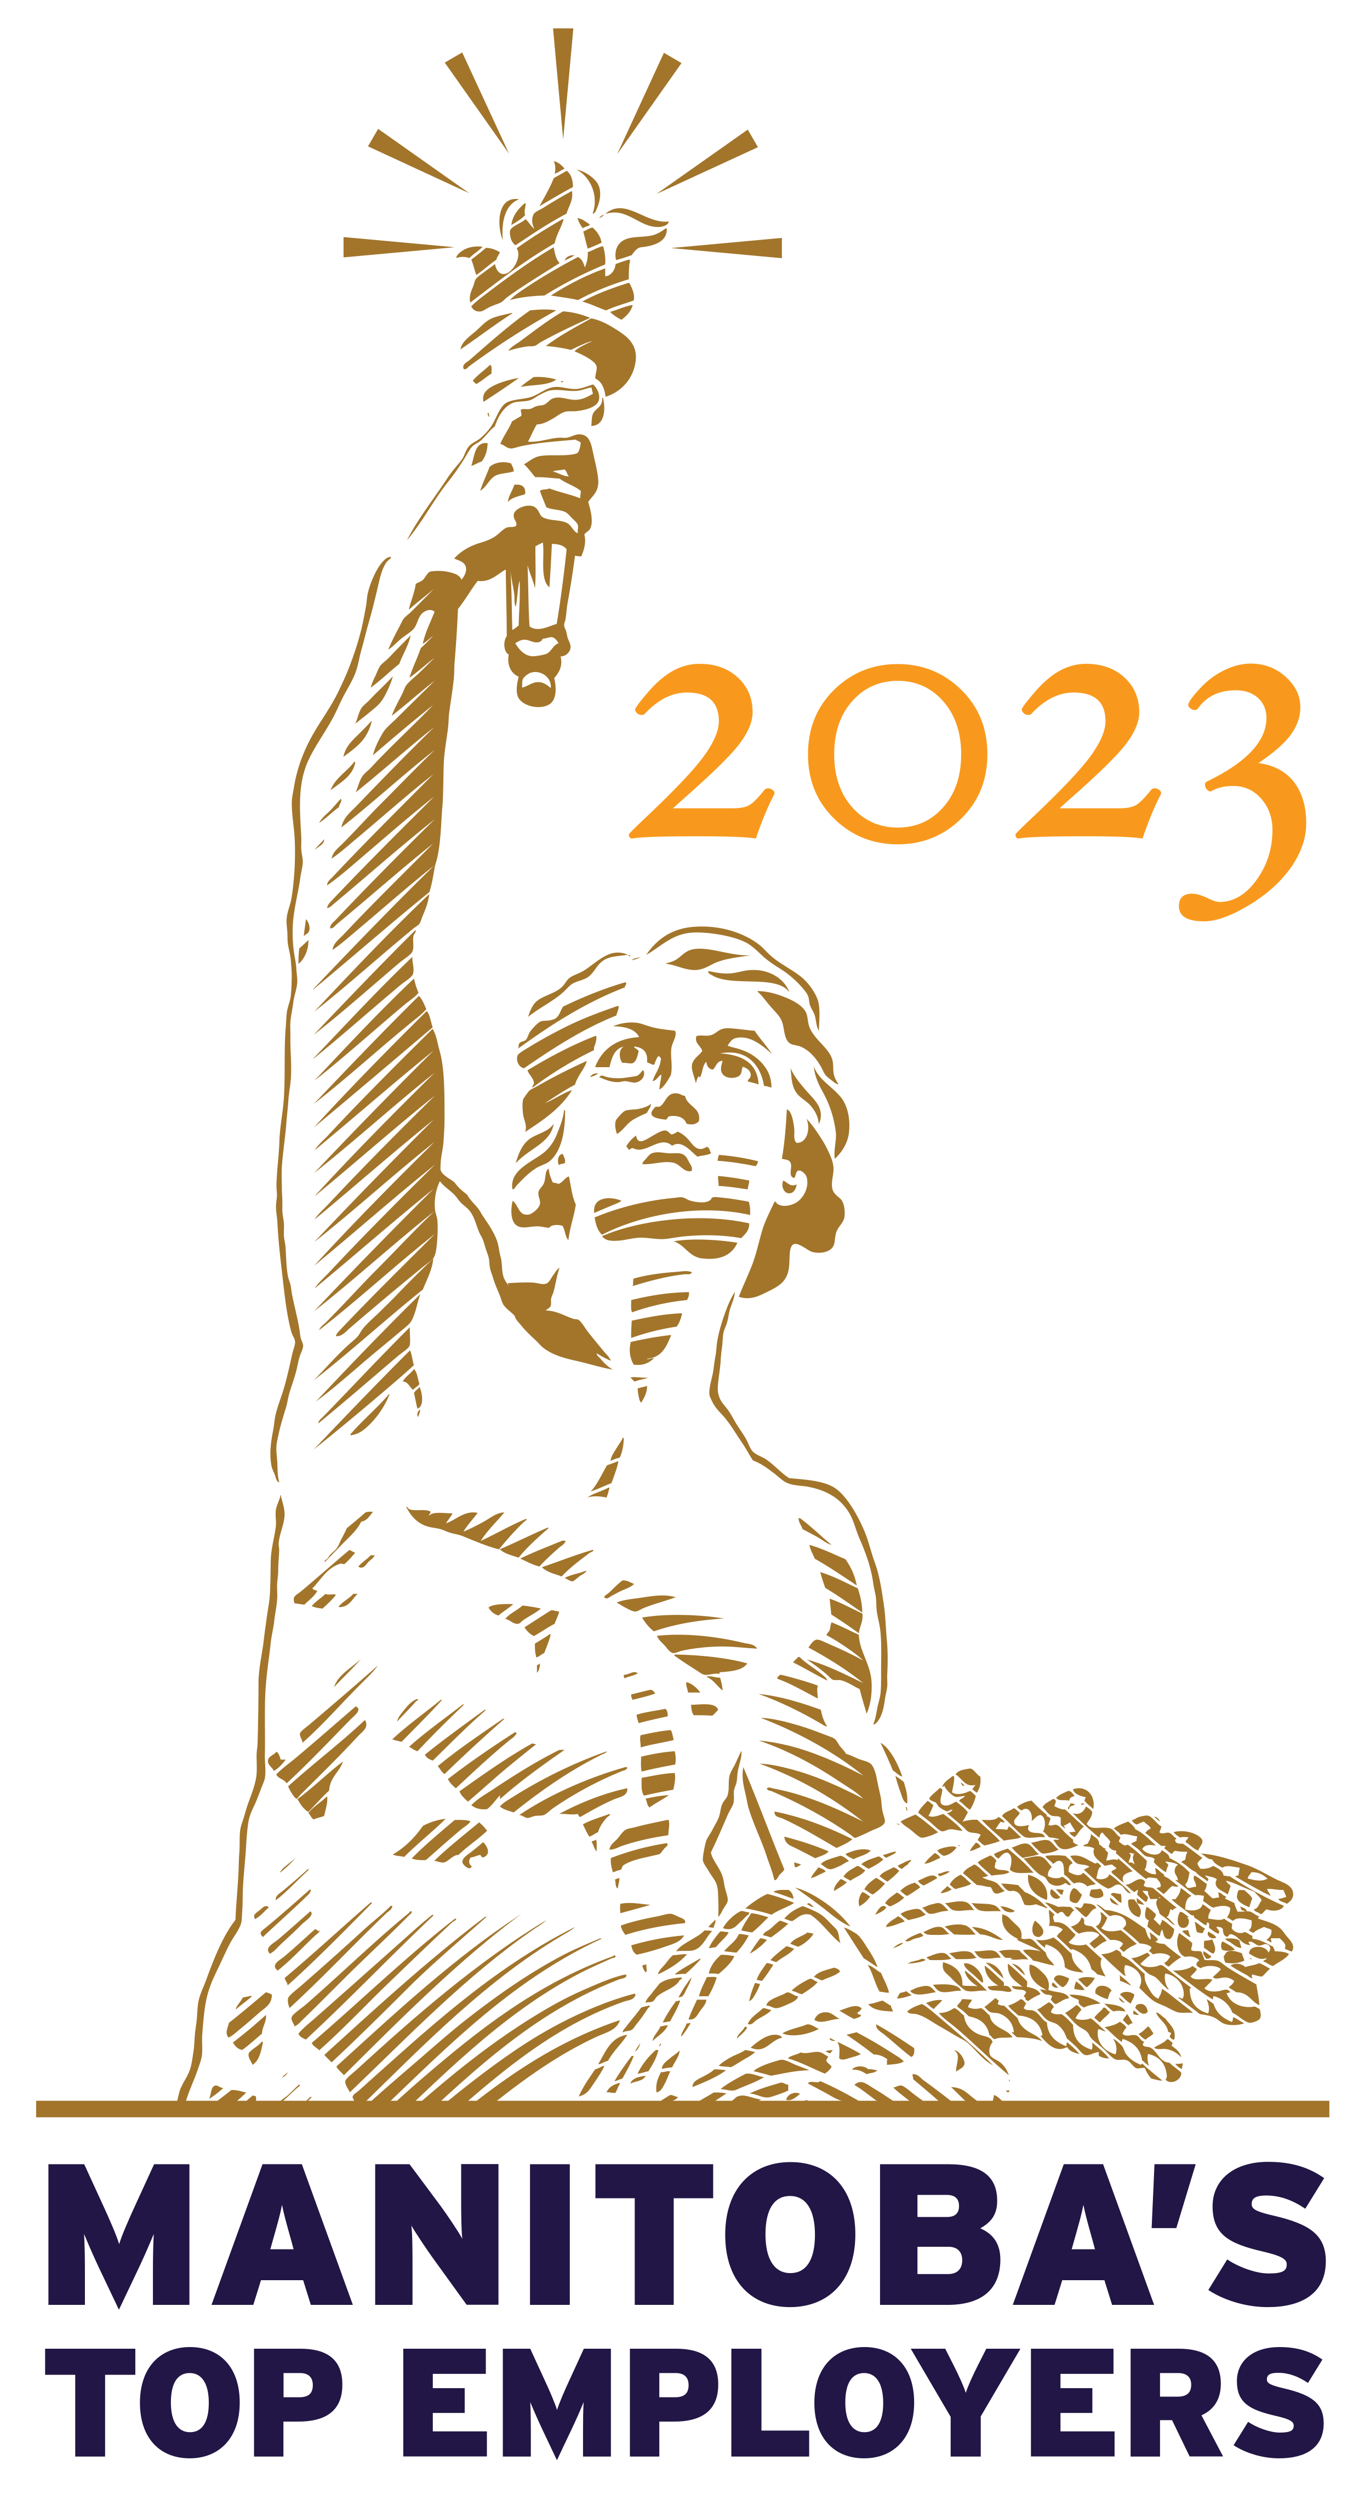
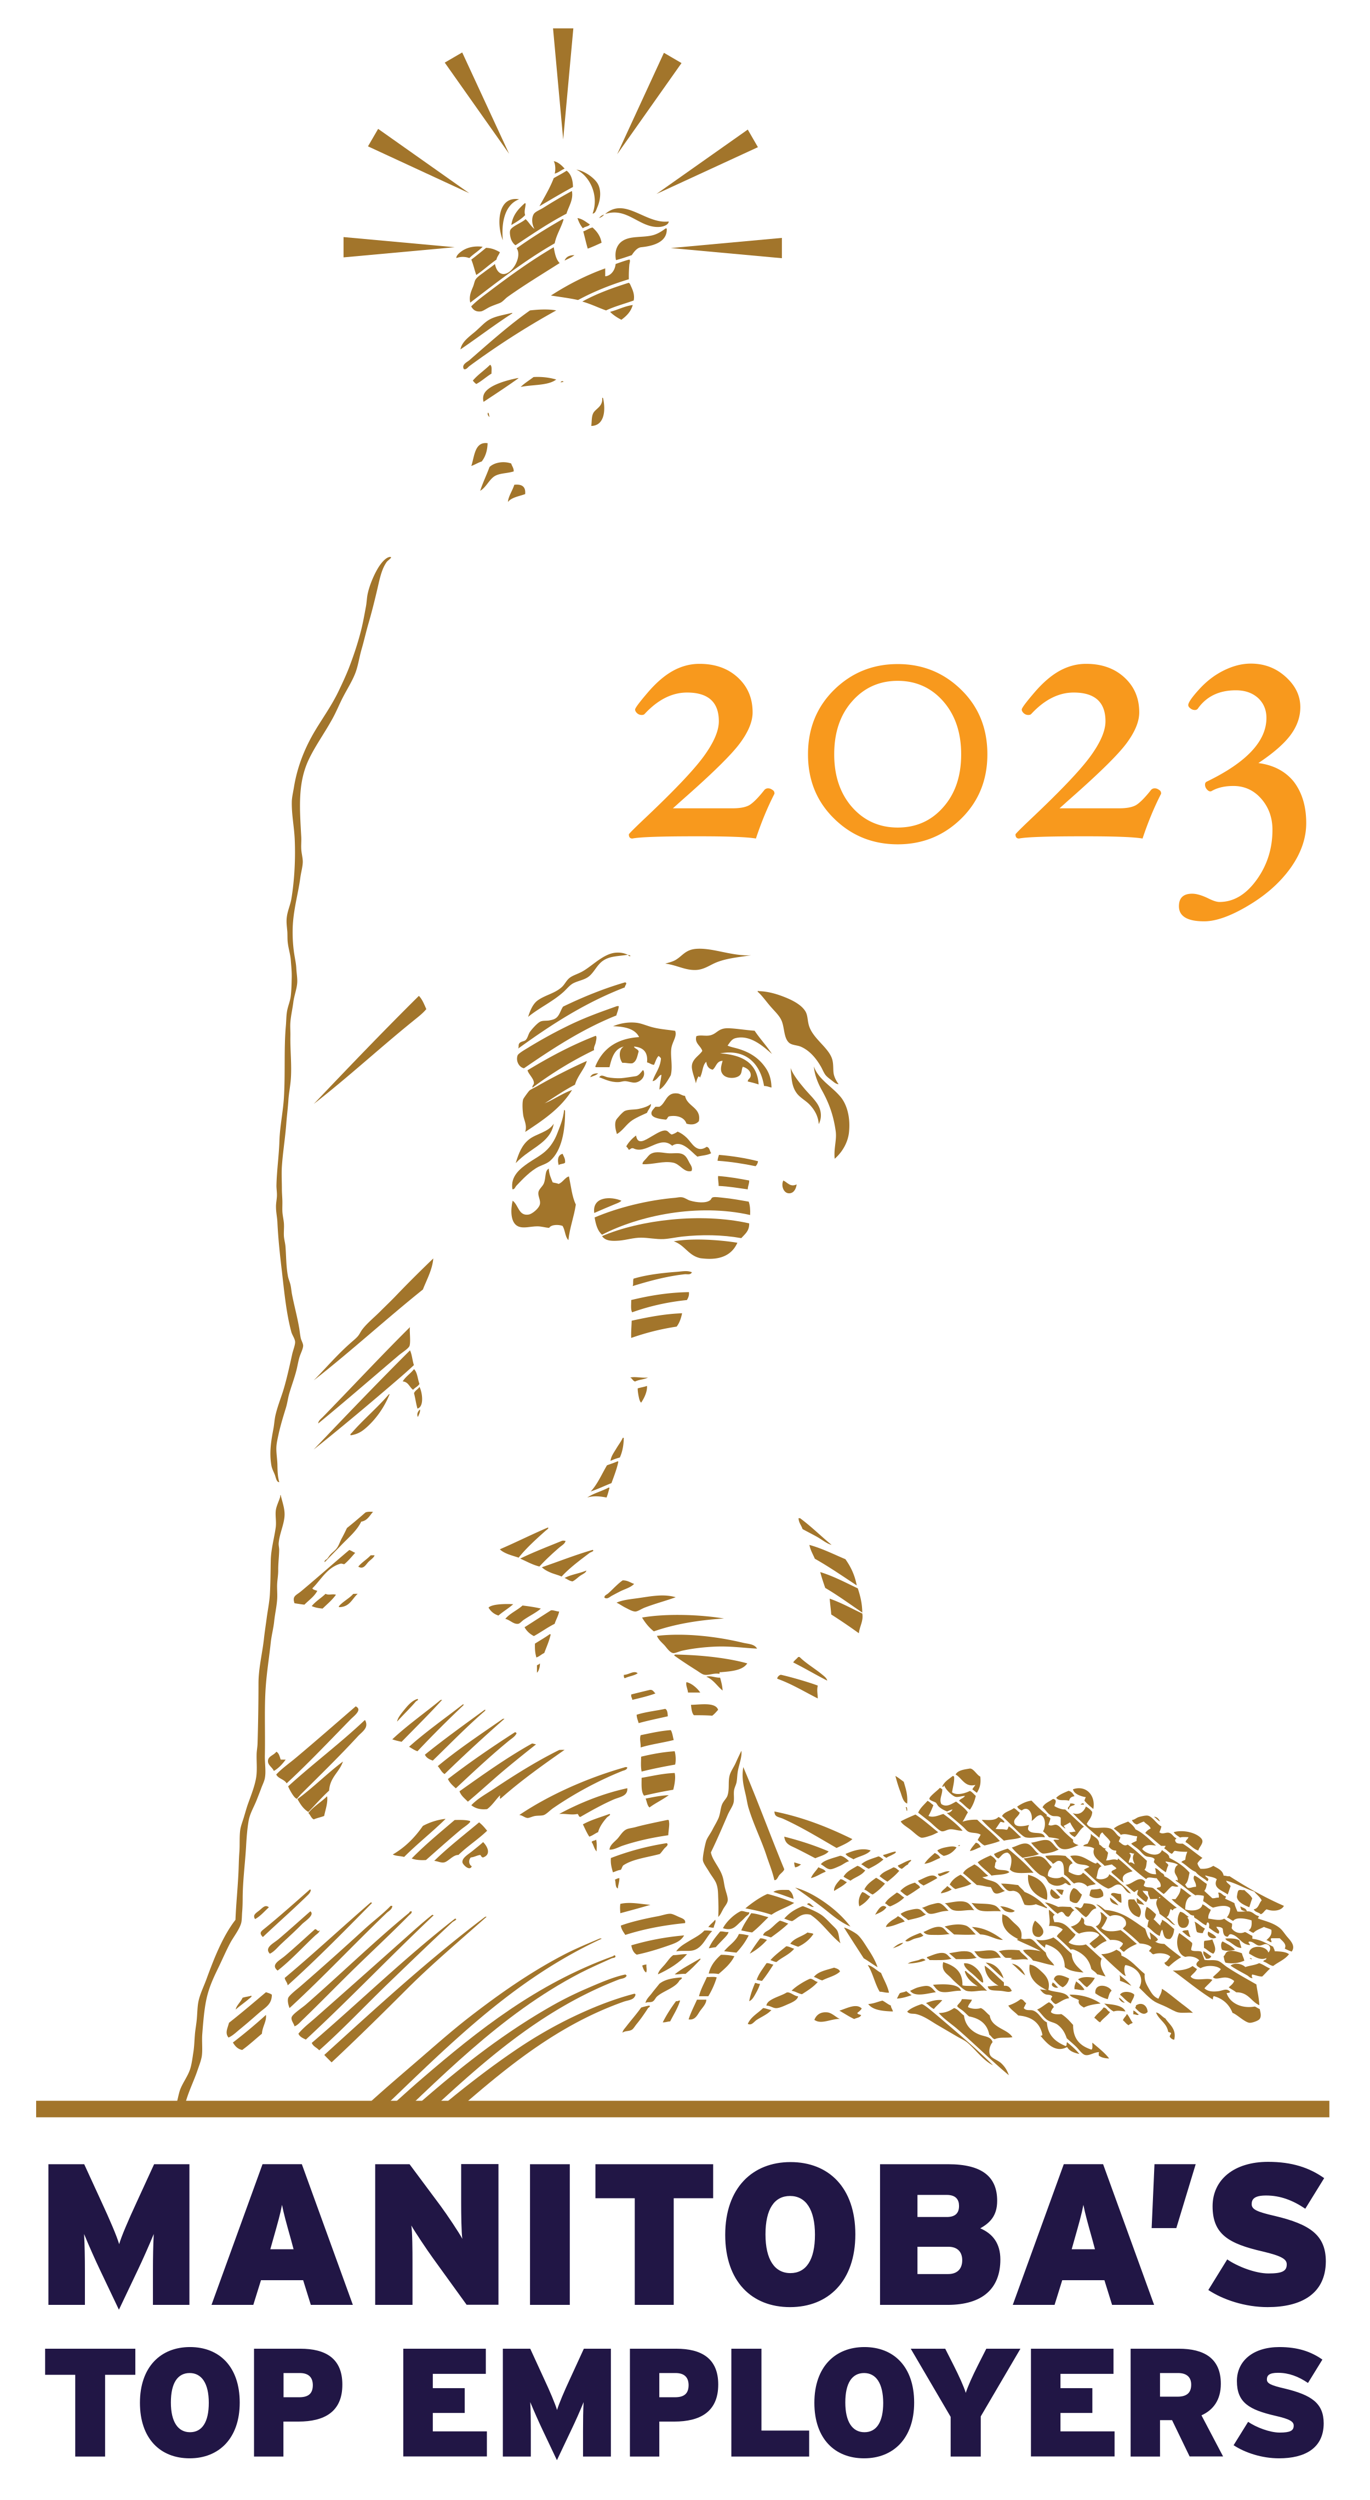
<svg xmlns="http://www.w3.org/2000/svg" xmlns:xlink="http://www.w3.org/1999/xlink" xml:space="preserve" id="Layer_1" x="0" y="0" version="1.1" viewBox="0 0 116.01 211.67">
  <style>
		.st1{fill-rule:evenodd;clip-rule:evenodd;fill:#a2752b}
	</style>
  <defs>
    <path id="SVGID_1_" d="M11.78 10.2h102.65v168.61H11.78z" />
  </defs>
  <clipPath id="SVGID_00000096750302952228213850000003131633683086919350_">
    <use xlink:href="#SVGID_1_" style="overflow:visible" />
  </clipPath>
  <g style="clip-path:url(#SVGID_00000096750302952228213850000003131633683086919350_)">
    <path d="M46.89 13.65c.32.03.7.36.92.63-.3.12-.51.33-.84.42.09-.31.06-.83-.08-1.05m1.92.71c.55.07 1.32.54 1.71 1.05.41.53.37 1.4.08 2.09-.1.24-.19.59-.42.58.57-1.54-.25-3.19-1.37-3.72m-.29 1.47c-.97.52-1.9 1.08-2.84 1.63.42-.78.88-1.52 1.21-2.38.36-.21.75-.4 1.09-.63.36.27.53.75.54 1.38m-3.26 3.55c-.24-.41-.26-.98-.04-1.29.13-.18.52-.33.79-.5.73-.46 1.72-1.05 2.42-1.42.14.76-.29 1.33-.46 1.92-1.53.8-2.91 1.74-4.31 2.67-.15-.07-.31-.31-.38-.5s-.14-.57-.08-.75c.1-.35 1.08-.69 1.3-.96.29.25.45.61.76.83m-1.3-2.51c-1.16.43-1.53 1.86-1.38 3.47-.53-1.28-.48-3.77 1.38-3.47m.51 1.34c-.32.34-.75.59-1.17.84.12-.87.61-1.37 1.13-1.84.05-.01.08.01.08.04-.01.33-.15.64-.04.96m12.16.54c-.02.28-.42.43-.75.46-1.72.14-2.74-1.72-4.64-1.09 1.71-1.48 3.41.87 5.39.63m-5.48-.58c-.1.14-.25.23-.42.29.11-.13.23-.24.42-.29m-2.25.29c.45.08.72.34 1.05.54-.12.19-.44.17-.59.33-.2-.24-.35-.53-.46-.87m-1.26.09c.05-.01.07.01.08.04-.21.71-.59 1.25-.75 2.01-2.58 1.48-4.85 3.26-7.15 5.02-.12-.56.08-.96.25-1.38.08-.21.12-.46.21-.59.17-.25.54-.47.79-.67.29-.22.59-.41.84-.63.09.41.27.77.63.84.79.14 1.71-1.46 1.21-2.17 1.24-.89 2.55-1.7 3.89-2.47m3.3 2c-.38.17-.76.35-1.17.5-.14-.47-.25-.98-.38-1.46.28-.09.48-.27.79-.33.36.33.67.71.76 1.29m5.44-1.21h.08c.07 1.17-1.18 1.49-2.17 1.59-.35.04-.62.41-.79.67-.44.15-.87.3-1.34.42-.15-.8.12-1.38.63-1.67.66-.38 1.59-.23 2.42-.42.44-.1.84-.35 1.13-.58.01-.01.02-.01.04-.01m-15.51 1.55c-.34.36-.78.61-1.13.96-.33-.13-.75-.14-1.09 0-.04-.16.17-.37.33-.5.45-.36 1.07-.56 1.89-.46m6.02.04c.09.52.19 1.03.5 1.34-1.35.86-3.05 1.89-4.43 2.88-.21.16-.39.4-.63.5-.22.09-.53.19-.84.33-.28.13-.57.35-.75.38-.44.06-.67-.12-.84-.42.48-.5 1.07-.91 1.63-1.34 1.66-1.26 3.49-2.58 5.36-3.67m-4.56.42c-.08.23-.24.37-.29.63-.6.41-1.11.9-1.71 1.3-.15-.42-.25-.9-.42-1.3.43-.33.84-.66 1.25-1 .49.02.84.18 1.17.37m6.31.25c-.24.2-.55.31-.83.46.12-.31.4-.46.83-.46m4.65.37c.12.07.01.3 0 .46-.03.34-.05.79-.04 1.21-1.55.47-2.99 1.05-4.3 1.76-.73-.16-1.52-.26-2.3-.38 1.4-.9 2.91-1.69 4.6-2.3v.67c.45-.03.83-.48.88-1.04.37-.13.75-.27 1.16-.38m-.05 1.97c.11.05.15.21.21.33.13.29.31.69.21 1.17-.78.28-1.62.5-2.34.84-.68-.24-1.29-.55-2.01-.75 1.19-.66 2.53-1.15 3.93-1.59m.34 1.88c-.16.58-.54.94-.96 1.25-.36-.18-.69-.4-.96-.67.66-.17 1.19-.47 1.92-.58m-6.48.46A68 68 0 0 0 39.74 31c-.12.09-.26.32-.46.25-.22-.38.27-.59.46-.75 1.61-1.4 3.36-2.97 5.14-4.22.7-.08 1.54-.13 2.22 0m-3.76.21c.04-.01.04.02.04.04-1.5.96-3.01 2.12-4.39 3.05.12-.68.81-1.12 1.3-1.55.4-.35.77-.76 1.13-.96.54-.31 1.22-.4 1.92-.58m-1.84 4.39c.19.11.11.48.12.75-.45.27-.82.63-1.29.88a1.3 1.3 0 0 1-.29-.29c.43-.51.99-.87 1.46-1.34m5.6 1.25c-.68.53-2.01.42-3.01.63.32-.32.73-.56 1.09-.84.75-.04 1.37.05 1.92.21m-3.18-.12c-.96.69-1.97 1.35-2.97 2.01a.95.95 0 0 1 .04-.67c.35-.73 1.9-1.16 2.84-1.34zm3.8.29c-.04.07-.18.04-.25.08.05-.12.13-.14.25-.08m3.27 1.38c.05-.01.07.01.08.04.24 1.08.08 2.32-1 2.34.05-.46.02-.8.17-1.09.19-.37.83-.55.75-1.29m-9.66 1.25c.09.08.08.26.13.38-.1-.07-.23-.25-.13-.38m-.04 2.59c-.02.66-.2 1.17-.5 1.55-.32.1-.57.27-.88.38.27-.81.28-2.08 1.38-1.93m2 1.72c.06.23.22.37.21.67-.56.17-1.07.14-1.5.34-.54.24-.81 1.01-1.34 1.3.23-.7.54-1.33.79-2.01.4-.39 1.19-.53 1.84-.3m1.18 2.59c-.52.19-1.15.27-1.46.67.03-.47.39-.97.54-1.46.64-.07.98.15.92.79m-20.82 83.65c-.24 0-.28-.37-.38-.63-.1-.25-.24-.5-.29-.79-.2-1.13 0-2.18.17-3.09.07-.37.09-.77.17-1.13.15-.67.42-1.37.63-2.01.29-.92.54-2.04.79-3.18.08-.35.26-.79.25-1.04-.01-.28-.26-.59-.33-.88-.42-1.58-.59-3.36-.79-5.1-.16-1.34-.31-2.7-.38-4.14-.02-.44-.12-.87-.12-1.3-.01-.31.07-.64.08-.96.01-.31-.05-.62-.04-.92.03-1.23.21-2.47.25-3.72.04-1.22.3-2.42.38-3.64.13-2.16-.01-4.17.17-6.15.03-.35.03-.74.08-1.09.07-.5.28-.93.33-1.38.06-.5.07-1.01.08-1.5.02-.53-.04-1.06-.08-1.59-.04-.46-.19-.92-.25-1.42-.04-.3-.02-.64-.04-.96-.04-.43-.1-.82-.04-1.25.07-.52.29-.99.38-1.5.25-1.47.36-3.3.29-4.97-.04-1.11-.28-2.19-.25-3.3.01-.32.1-.73.17-1.13.29-1.85.97-3.46 1.8-4.85.67-1.12 1.42-2.15 2.01-3.39.31-.65.59-1.25.84-1.88.37-.96.73-2.01 1-3.05.19-.71.32-1.45.46-2.21.07-.37.07-.78.17-1.17.2-.85.69-1.91 1.09-2.42.18-.24.51-.59.79-.59.25.01-.21.3-.29.42-.37.51-.54 1.18-.71 1.92-.24 1.05-.52 2.2-.84 3.3-.21.72-.37 1.45-.58 2.17s-.3 1.49-.59 2.17c-.25.6-.63 1.21-.96 1.84-.32.61-.59 1.29-.92 1.88-.68 1.24-1.51 2.37-2.05 3.55-.88 1.94-.73 3.98-.59 6.44.02.34-.02.7 0 1.04.02.38.13.73.13 1.09-.01.42-.15.89-.21 1.34-.16 1.23-.54 2.53-.63 3.93-.05.81-.01 1.72.12 2.55.06.38.15.78.17 1.17.02.41.1.84.08 1.21-.03.55-.26 1.11-.33 1.67-.07.57-.21 1.15-.25 1.71-.03.38.01.77 0 1.17-.02 1.22.12 2.4.04 3.59-.04.62-.17 1.22-.21 1.84-.04.63-.12 1.25-.17 1.88-.09 1.27-.3 2.51-.38 3.72-.04.62 0 1.3 0 1.92 0 .32.03.64.04.96.01.3-.01.59 0 .88.01.35.1.69.13 1.04.03.36-.02.73 0 1.09.02.28.1.56.13.84.07.83.05 1.68.21 2.55.04.23.15.47.21.71.06.25.08.5.12.75.18.97.45 1.91.63 2.97.04.24.07.54.12.79.05.24.21.48.21.67 0 .28-.23.68-.33 1.04s-.16.75-.25 1.09c-.19.73-.46 1.42-.63 2.05-.09.36-.14.73-.25 1.09-.2.65-.41 1.32-.59 2.09-.08.38-.18.78-.21 1.13-.04.49.06 1.01.08 1.55.01.54.02 1.06.16 1.52" class="st1" />
-     <path d="M34.77 53.79c-.15.81-.67 1.61-.96 2.42-.83.65-1.57 1.39-2.42 2.01.09-.34.22-.65.38-.96.14-.28.25-.64.42-.88.16-.22.46-.42.67-.63.61-.63 1.27-1.31 1.91-1.96m-1.51 3.47c-.03.21-.25.77-.42 1.13-.32.68-.53 1.06-1.05 1.5-.53.46-1.16.95-1.71 1.38.22-.45.28-.96.54-1.34.16-.23.46-.44.67-.67.63-.67 1.34-1.31 1.97-2m-1.8 3.76c.01.2-.15.62-.29.92-.32.65-.68 1.02-1.21 1.46-.3.25-.6.47-.88.67.17-.88.78-1.41 1.34-1.96.36-.36.72-.72 1.04-1.09m-3.47 5.89c.4-1.07 1.38-1.57 2.01-2.42.07-.02.08.03.08.08-.24 1.18-1.27 1.68-2.09 2.34m.88.71c.12.24-.15.47-.17.71-.58.43-1.07.93-1.67 1.34.21-.43.6-.72.92-1.04s.6-.69.92-1.01m-2.97 10.2c.21.18.37.63.29.96-.07.28-.36.31-.46.5.01-.36.13-.98.17-1.46m43.44 9.45c-.22-.38-.22-.81-.33-1.25-.09-.34-.31-.6-.42-.92-.09-.27-.06-.54-.17-.79-.09-.23-.29-.47-.5-.71A8.4 8.4 0 0 0 66 81.97c-.53-.33-.98-.64-1.38-1-.41-.37-.82-.8-1.3-1.09-.55-.33-1.37-.56-2.13-.71-.86-.16-1.82-.27-2.63-.21-1.67.12-2.67 1.23-3.84 1.88.89-1.3 2.13-2.25 4.1-2.38 2.23-.15 4.16.54 5.39 1.46.42.31.73.72 1.17 1.09.85.71 2 1.23 2.72 1.92.42.4.96 1.12 1.17 1.8.21.74.09 1.79.07 2.54m-34.16-8.53c.08.21-.13.29-.17.5-.08.39.07.9-.08 1.3-.12.29-.7.63-1.05.92-2.38 2.01-4.92 4.29-7.32 6.15 2.85-2.99 5.7-5.97 8.62-8.87m-9.07.84c.05.8-.38 1.71-.84 2.01 0-.34.01-.91.08-1.3.26-.24.52-.46.76-.71" class="st1" />
    <path d="M63.61 80.87c-1.15.18-2.26.27-3.18.71-.44.21-.92.53-1.55.54-.89.02-1.61-.43-2.55-.54.34-.1.58-.15.84-.29.61-.34.84-.88 1.76-.96 1.41-.12 3.05.64 4.68.54m-10.45-.04c-.9.14-1.52.11-2.09.5-.52.35-.74.97-1.21 1.34-.36.28-.82.34-1.25.54-.37.17-.59.5-.92.79-.89.8-2.09 1.36-2.97 2.09.16-.5.38-1.07.79-1.38.65-.48 1.49-.6 2.09-1.17.23-.22.37-.55.63-.75.25-.2.63-.31 1-.5.84-.43 1.79-1.5 2.84-1.63.49-.05.8.04 1.09.17m.04 0c.03.07.2-.01.17.13-.08-.02-.18-.02-.17-.13m-.25 2.34c.21.06-.06.29-.04.42-3.42 1.32-6.28 3.19-9.03 5.18.07-.18 0-.28.08-.42.12-.19.42-.18.54-.29.19-.17.23-.5.38-.71s.64-.78.92-.88c.22-.08.5-.04.71-.08.24-.05.44-.08.63-.25.26-.24.35-.65.54-.92 1.64-.79 3.35-1.5 5.23-2.05zm18.06 8.62c-.23-.01-.42-.2-.59-.33-.21-.16-.46-.34-.58-.54-.15-.24-.24-.49-.38-.71-.35-.59-.88-1.26-1.63-1.59-.31-.14-.74-.12-1-.33-.46-.39-.39-1.23-.63-1.84-.18-.46-.61-.84-.96-1.25-.39-.45-.71-.92-1.09-1.25.02-.05.07-.11.08-.04.79.01 1.59.25 2.3.54.59.24 1.34.62 1.67 1.17.2.33.17.73.29 1.17.33 1.18 1.79 1.94 2.01 3.01.1.48.02.89.13 1.25.08.26.2.48.38.74M36.1 85.43c-.33.4-.77.72-1.17 1.05-2.78 2.25-5.49 4.75-8.36 6.98 2.93-3.08 5.88-6.16 8.9-9.15.29.29.45.72.63 1.12m16.22-.25h.08c-.03.31-.14.53-.21.79-2.91 1.16-5.49 2.87-7.82 4.47-.41-.08-.71-.61-.54-1.09.06-.17.69-.53.92-.67.96-.59 2.06-1.2 3.01-1.67 1.66-.84 3.05-1.32 4.51-1.84.03.01.04.01.05.01m4.85 2.09c.19.49-.27.94-.33 1.55-.07.69.14 1.48-.04 2.21-.25.44-.59 1.02-.96 1.21.02-.46.13-.82.17-1.25-.23.03-.39.5-.75.54.21-.67.65-1.11.71-1.92a.53.53 0 0 0-.21-.21c-.18.19-.26.5-.38.75-.24-.02-.37-.16-.59-.21.09-.9-.35-1.27-1.09-1.34-.04.14.35.21.38.42-.12.4-.17.85-.54 1-.33.03-.52-.06-.84-.04-.29-.39-.33-1.13.12-1.38-.8.19-1.02.96-1.21 1.75h-1.17c.01-.04-.02-.04-.04-.04.6-1.48 1.77-2.39 3.72-2.51-.34-.7-1.2-.89-2.21-.92.58-.24 1.3-.38 2.01-.29.41.05.87.26 1.34.38.63.16 1.22.2 1.91.3m8.2 1.96c-.65-.56-1.81-1.67-3.09-1.34-.32.08-.46.35-.67.63.27.12.56.17.84.25 1.04.3 1.82.81 2.38 1.63.29.42.48.92.5 1.67-.21-.04-.37-.13-.63-.13-.3-1.81-1.47-3.18-3.72-2.76 1.84.12 3.15.78 3.26 2.63-.29-.1-.6-.18-.92-.25 0-.21.23-.25.25-.5.03-.39-.33-.65-.67-.75-.12.26-.07.48-.21.67-.25.34-1.12.39-1.46 0-.29-.33-.17-.7-.04-1.17-.52.01-.54.52-.84.75-.33-.07-.5-.3-.54-.67-.32.26-.3.87-.5 1.25 0 .2-.06-.05-.17 0-.1.17-.17.37-.21.58-.1-.43-.29-.88-.34-1.29-.08-.74.6-1.02.88-1.46-.13-.44-.68-.65-.5-1.25.39-.13.79.03 1.21-.08.55-.15.65-.6 1.46-.59.64.01 1.5.16 2.26.21.46.69 1.02 1.28 1.47 1.97m-14.93-1.54c.13.06.04.38 0 .58s-.19.4-.13.63c-1.89.91-3.62 1.98-5.22 3.18-.05-.16.12-.23.12-.38.01-.38-.45-.75-.54-1.09 1.8-1.09 3.68-2.11 5.77-2.92m-4.26 5.68c-.03.01-.04.04-.08.04.72-.27 1.5-.84 2.34-1.13-.95 1.55-2.46 2.56-3.97 3.55.19-.57-.11-1-.17-1.46-.05-.37-.09-.97 0-1.3.03-.09.44-.66.54-.75.13-.11.39-.22.59-.33 1.24-.72 2.97-1.6 4.26-2.17-.16.64-.78 1.24-1 2.01-.89.46-1.69 1.01-2.51 1.54m22.74-3.09c.37 1.11 1.55 1.7 2.3 2.63.49.62.81 1.68.67 2.97-.11.94-.64 1.73-1.21 2.22-.09-.93.2-1.61.08-2.38-.2-1.38-.59-2.39-1.17-3.43-.28-.5-.62-1.25-.67-2.01m-1.97.13c.19.56.69 1.18 1.17 1.75.45.54 1.03 1.05 1.25 1.59.2.46.19.98-.04 1.42-.04-.7-.39-1.26-.79-1.67-.32-.33-.77-.56-1.05-.92-.43-.56-.46-1.17-.54-2.17" class="st1" />
    <path d="M50.74 91.2c.18-.28.43-.06.71 0 .31.06.78.1 1.13.08.29-.02.85-.11 1.25-.17.24-.03.43-.3.59-.5.05-.01.07.01.08.04.19.5-.26.95-.71 1-.28.03-.59-.12-.88-.12-.18 0-.36.08-.54.08-.7.03-1.26-.29-1.63-.41m-.09-.33c-.16.17-.44.23-.67.33.09-.25.33-.34.67-.33m8.53 4.05c-.24.27-.6.34-1.05.21-.17-.52-.75-.73-1.42-.63-.2.01-.17.25-.33.29-.39-.04-1.13-.13-1.21-.46-.06-.25.16-.42.33-.63h.33c.57-.29.56-1.26 1.55-1.13.23.03.33.17.63.21.17.91 1.4.97 1.17 2.14m-4.06-1.46c.04.24-.25.5-.33.75-.43.2-.87.38-1.25.63-.5.33-.78.86-1.3 1.17-.12-.38-.22-.84-.08-1.17.06-.14.58-.72.75-.79.32-.14.79-.09 1.17-.17s.8-.21 1.04-.42m-7.35.5c.04.02.07.04.08.08.02 1.67-.29 3.37-1.25 4.22-.28.25-.62.34-.96.5-.71.35-1.39 1.07-1.92 1.63-.09.1-.15.33-.33.29-.18-1.1.65-1.74 1.34-2.22.48-.33 1.04-.62 1.46-1 .43-.38.78-.93 1-1.51s.49-1.16.58-1.99" class="st1" />
    <path d="M46.89 95.13c-.19 1.2-1.22 1.77-2.13 2.42-.42.3-.78.59-1.09.92.25-.84.53-1.54 1.13-2.01.64-.5 1.63-.6 2.09-1.33m9.99.92c.19-.06.36-.14.5-.25.3.13.52.28.79.54.42.41.81 1.33 1.67.75.26.05.25.36.38.54-.31.18-.78.19-1.17.29-.5-.39-1.32-1.48-2.13-.92-1.05-.94-2.22.79-3.3.21-.21-.04-.22.11-.38.13-.05-.12-.13-.2-.21-.29.21-.37.5-.67.83-.92.14.84.73.42 1.38.04.38-.22.82-.5 1.13-.46.23.03.24.21.51.34" class="st1" />
    <path d="M58.55 99.14c-.63.16-.95-.59-1.55-.71-.86-.17-1.66.17-2.59.13-.03-.17.17-.32.29-.46.13-.14.25-.33.42-.42.46-.25.99-.07 1.55-.04.5.02.93-.11 1.29.17.19.15.31.42.42.63.11.19.31.46.17.7m-10.7-.71c-.12.13-.42.08-.54.21-.13-.45-.07-.86.33-.96.09.23.24.4.21.75m16.34-.12q-.045.27-.21.42c-1.02-.21-2.08-.38-3.22-.46.02-.19.07-.35.12-.5 1.19.1 2.29.28 3.31.54m-17.72.62c.02.48.19.82.33 1.17.16.05.36.06.5.13.35-.12.58-.59.88-.63.17.82.26 1.72.58 2.38-.16 1.06-.51 1.92-.63 3.01-.29-.29-.27-.87-.5-1.21-.35-.12-.95-.12-1.13.17-.34-.02-.64-.13-1-.13-.58 0-1.17.21-1.63 0-.66-.3-.64-1.41-.46-2.17.51.37.5 1.33 1.38 1.17.26-.05.82-.48.92-.84s-.17-.68-.12-1.04c.03-.26.36-.5.46-.75.2-.49.06-1.06.42-1.26m14.34.63c.93.07 1.79.22 2.63.38.01.3-.12.47-.12.75-.81-.11-1.59-.25-2.47-.29.01-.31-.07-.52-.04-.84m5.52.38c.35.16.59.59 1.13.33-.06.46-.31.8-.71.75s-.63-.64-.42-1.08m-2.93 1.79c.11.31.14.69.12 1.13-4.44-1-9.38.04-12.54 1.67-.38-.32-.53-.87-.63-1.46 1.97-.84 4.49-1.47 6.86-1.67.19-.02.35-.07.54-.04.27.04.47.23.71.29.52.15 1.31.24 1.67-.04.13-.1.09-.21.25-.25.21-.05.57.02.84.04.74.07 1.54.22 2.18.33m-10.78-.08c-.14.15-.35.21-.54.29-.55.23-1.18.49-1.76.75-.19-1.39 1.38-1.43 2.3-1.04" class="st1" />
    <path d="M63.44 103.57c.02.66-.37.91-.67 1.25-1.61-.29-3.35-.31-5.02-.13-.52.06-1.05.18-1.55.21-.64.03-1.29-.12-1.92-.12-.64 0-1.24.2-1.84.25-.53.04-1.15.07-1.46-.38 3.18-1.37 8.34-2.01 12.46-1.08" class="st1" />
    <path d="M62.44 105.21c-.48 1.09-1.51 1.47-2.84 1.34-.1-.01-.25-.02-.33-.04-1-.24-1.28-1.1-2.22-1.42 1.56-.28 3.86-.13 5.39.12m-25.75 1.33c-.07.93-.56 1.81-.88 2.63-3.13 2.51-6.07 5.21-9.24 7.69 1.05-1.07 2.03-2.22 3.18-3.22.19-.17.38-.32.54-.5s.25-.42.42-.63c.41-.52.98-.98 1.46-1.46s1-.97 1.46-1.46c1.01-1.05 2.03-2.06 3.06-3.05m21.9 1.17c-.12.26-.42.14-.63.17-1.54.17-3.06.59-4.39 1 .08-.15.01-.46.08-.63 1.07-.32 2.35-.48 3.68-.58.43-.03.87-.13 1.26.04m-.25 1.68c.03.31-.07.49-.17.67-1.72.18-3.25.54-4.64 1.04-.14-.24-.07-.68-.08-1.04 1.5-.36 3.07-.64 4.89-.67m-.58 1.79c-.09.44-.23.83-.46 1.13-1.39.21-2.66.54-3.85.96-.02-.53.03-.97.04-1.46 1.35-.29 2.7-.57 4.27-.63m-23.04 1.17c-.07.22.08 1.21-.04 1.59-.08.23-.65.57-.96.84-2.2 1.87-4.61 3.96-6.77 5.73 0-.23.24-.4.38-.54 2.42-2.48 4.9-5.15 7.39-7.62m0 1.97c.17.35.2.86.33 1.25-.67.63-1.39 1.24-2.09 1.84-2.08 1.78-4.22 3.57-6.4 5.31 2.7-2.83 5.4-5.65 8.16-8.4m.8 2.84c-.13.22-.38.31-.54.5-.31-.22-.39-.67-.88-.71.25-.41.67-.67.96-1.04.29.28.3.83.46 1.25m17.85-.54c.43-.1.97.06 1.5 0-.3.17-.78.17-1.09.34-.2-.06-.24-.26-.41-.34m1.42.71c.03.5-.25 1.06-.5 1.42-.13-.12-.17-.36-.21-.54-.04-.21-.08-.44-.08-.67.25-.08.55-.12.79-.21m-19.27.08c.23.41.43 1.68-.17 1.84-.12-.41-.18-.88-.29-1.3.09-.24.34-.33.46-.54m-2.59.63c.08-.01.09.04.04.04-.39.98-1.05 1.95-1.84 2.68-.4.37-.77.65-1.42.75-.12-.06.06-.18.08-.21.93-1.08 2.2-2.15 3.14-3.26m2.63 1.29c.06.16-.1.46-.17.63-.14-.24.03-.52.17-.63m17.18 2.39c.05-.01.07.01.08.04-.01.65-.13 1.18-.33 1.63-.29.08-.56.17-.79.29.03-.36.27-.69.46-1 .19-.33.43-.63.58-.96m-.96 3.84c-.59.23-1.14.5-1.76.71.58-.62.93-1.46 1.38-2.22.29-.11.6-.2.88-.33.05-.01.07.01.08.04-.14.65-.37 1.22-.58 1.8m-.42 1.22c-.55-.11-1.11-.16-1.63 0 .52-.36 1.23-.53 1.8-.84.05-.01.07.01.08.04-.08.26-.14.55-.25.8m-27.59-.21c.13.56.33 1.09.33 1.63 0 .78-.43 1.61-.5 2.43-.02.22.05.4.04.63-.01.54-.09 1.14-.08 1.71 0 .37-.07.74-.09 1.13-.02.42.03.86 0 1.3-.04.6-.18 1.2-.25 1.84-.06.6-.22 1.18-.29 1.8-.13 1.22-.33 2.46-.42 3.68-.14 1.8-.04 3.83-.08 5.85-.02.68.11 1.37 0 1.96-.05.29-.22.6-.33.92-.11.29-.23.6-.34.88-.24.63-.6 1.18-.71 1.84-.11.64-.17 1.4-.21 2.13-.08 1.42-.28 2.88-.29 4.39 0 .36-.01.76-.04 1.13-.03.33-.02.71-.08.96-.15.58-.68 1.22-.96 1.76-.32.61-.61 1.27-.88 1.84-.45.94-.89 1.79-1.13 2.97-.17.84-.25 1.81-.33 2.84-.05.61.04 1.33-.04 1.88-.06.37-.21.76-.34 1.13-.35 1.06-.87 2-1.13 3.18-.26 1.17-.44 2.33-.46 3.76 0 .44-.08.88-.08 1.34 0 .67.2 1.27.17 1.92-.05.97-.35 1.96-.58 2.93-.34 1.4-.75 2.71-1.17 4.05-.14.45-.21.92-.34 1.38-.12.44-.34.86-.46 1.3-.13.47-.2.95-.33 1.38-.42 1.31-.68 2.74-1 4.22-.3 1.38-.53 2.9-.8 4.39-.09.5-.2.99-.25 1.5s-.17 1.01-.21 1.51c-.08 1.06 0 2.14-.08 3.22-.08 1.13-.1 2.29-.12 3.43-.05 2.15-.25 4.34-.29 6.56-.19-.42-.06-.9-.08-1.34-.06-1.36-.11-2.87-.21-4.31-.03-.47.02-.94 0-1.42-.02-.47-.08-.95-.08-1.42 0-.91.09-1.82.12-2.72.06-1.75.28-3.52.67-5.18.15-.63.19-1.24.33-1.92.11-.54.3-1.21.42-1.84.08-.42.2-.81.29-1.21.1-.43.11-.87.21-1.3.09-.39.24-.78.33-1.17.09-.41.19-.82.29-1.21.11-.4.21-.81.29-1.21.36-1.62.99-3.12 1.25-4.77.13-.83.36-1.66.5-2.51.07-.41.2-.81.29-1.21.1-.43.14-.86.21-1.3.14-.92.09-1.82.12-2.8.04-.94-.12-1.93 0-2.93.04-.36.22-.83.34-1.26.13-.46.22-.97.33-1.29.23-.64.67-1.16.88-1.84.12-.41.18-.88.25-1.34.08-.47.09-.98.13-1.46.03-.45.13-.94.17-1.42s.05-1.02.13-1.42c.12-.62.44-1.26.67-1.88.65-1.78 1.39-3.67 2.47-5.06.05-1.31.18-2.53.25-3.93.03-.55.03-1.16.08-1.8s-.01-1.31.08-1.92c.06-.36.22-.74.33-1.13.11-.36.21-.74.34-1.09.25-.7.55-1.44.67-2.17.1-.62.03-1.26.04-1.92 0-.32.07-.63.08-.96.05-1.69.08-3.43.08-5.1 0-1.27.32-2.51.46-3.76.07-.64.17-1.27.25-1.88.09-.63.21-1.24.25-1.84.06-1.01.06-2 .08-2.97.03-.95.29-1.82.42-2.76.06-.47-.04-.92 0-1.38.04-.41.27-.82.38-1.21.01-.07-.02-.14.04-.14m7.82 1.42c-.29.32-.48.75-1 .83-.38.79-1.11 1.38-1.71 2.01-.47.49-.93.95-1.38 1.42-.07-.15.14-.21.21-.29.09-.1.16-.23.25-.33.17-.2.43-.37.58-.59.17-.24.26-.56.42-.84q.225-.42.42-.84c.47-.37 1.07-.88 1.55-1.3.1-.08.38-.09.66-.07m36.03.54h.13c.95.7 1.77 1.52 2.67 2.26-.4-.1-.79-.43-1.21-.67-.41-.23-.85-.45-1.25-.67-.1-.32-.32-.52-.34-.92m-21.23.79c.15.04-.12.21-.21.29-.74.66-1.63 1.46-2.26 2.26-.29-.1-.59-.18-.88-.29-.25-.1-.53-.23-.71-.42 1.37-.59 2.68-1.25 4.06-1.84m1.5 1.13c-.04.24-.31.38-.5.54-.57.49-1.19 1.06-1.71 1.63-.61-.15-1.09-.44-1.63-.67 1.05-.52 2.45-1.06 3.55-1.51.1-.02.14-.01.29.01m20.65.34c1.11.31 2.05.79 3.05 1.21.44.62.79 1.32.96 2.22-1.17-.77-2.31-1.56-3.55-2.26-.16-.38-.37-.71-.46-1.17m-38.46.67c-.3.33-.58.68-.92.96-.13.01-.18-.07-.33-.04-1.15.34-1.63 1.35-2.38 2.09.08.13.27.15.42.21-.26.49-.72.79-1.09 1.17-.29-.03-.56-.08-.84-.12-.21-.62.13-.66.54-1 1.32-1.1 2.9-2.5 4.1-3.51.18.06.32.17.5.24m20.11-.25c.18.1-.16.19-.25.25-.77.58-1.73 1.29-2.38 2.01-.29-.13-.63-.21-.92-.33-.28-.12-.56-.26-.75-.46 1.44-.49 2.81-1.04 4.3-1.47m-18.47.46c-.05.19-.29.34-.5.54-.25.25-.43.69-.88.42.3-.37.73-.61 1.05-.96zm17.93 1.29c-.01.19-.35.32-.54.46-.22.16-.41.36-.63.46-.28-.04-.44-.2-.67-.29.53-.29 1.26-.38 1.84-.63m19.81.13c1.16.36 2.14.89 3.18 1.38.2.61.37 1.25.38 2.05-1.04-.71-2.04-1.44-3.14-2.09-.15-.44-.3-.87-.42-1.34m-15.76 1c-.31.33-.83.44-1.25.67-.2.1-.42.22-.63.33-.19.1-.39.33-.63.17-.04-.2.21-.26.33-.38.37-.33.78-.79 1.21-1.09.44 0 .65.2.97.3m-25.25.92c-.32.45-.74.79-1.13 1.17-.34-.03-.66-.09-.92-.21.33-.41.8-.68 1.17-1.04.26.15.58-.02.88.08m1.84-.08c-.47.42-.67 1.11-1.55 1.13-.15-.01.1-.23.17-.29.28-.26.75-.53 1-.83.13-.01.26-.01.38-.01m26.93.29c-.79.29-1.75.54-2.63.88-.28.11-.59.33-.79.33-.25 0-.6-.21-.84-.33-.26-.13-.49-.3-.75-.42.5-.23 1.16-.29 1.8-.38 1.07-.15 2.16-.39 3.21-.08m13.04.12c.99.35 1.85.83 2.76 1.26.11.63-.23 1.09-.29 1.67q-1.14-.825-2.34-1.59c-.03-.46-.1-.88-.13-1.34m-26.8.47c-.39.35-.86.62-1.25.96-.38-.12-.65-.35-.84-.67.27-.31 1.48-.33 2.09-.29m2.34.37c-.35.32-.97.62-1.46.96-.17.12-.33.32-.46.33-.4.05-.67-.32-1.09-.42.39-.47 1.01-.72 1.46-1.13.55.07 1.07.14 1.55.26m1.55.25c-.08.4-.27.68-.38 1.04-.62.31-1.16.71-1.76 1.04-.34-.18-.61-.42-.79-.75.67-.42 1.52-.98 2.22-1.42.12-.07.5.09.71.09m13.96.59c-2.2.14-4.2.48-5.94 1.09-.41-.32-.73-.72-1-1.17 2.13-.36 4.89-.25 6.94.08m-14.76 1.33c.05-.01.07.01.08.04-.13.56-.35 1.04-.54 1.55-.24.11-.4.29-.67.38-.11-.42-.13-.65-.12-1.17.42-.27.85-.51 1.25-.8m17.56 1.22c-1.12-.05-2.19-.22-3.51-.17-.95.04-1.92.15-2.8.34-.28.06-.63.23-.79.21-.3-.04-.57-.48-.75-.67-.25-.26-.51-.48-.63-.79 2.49-.28 5.22.09 7.27.58.46.11.98.1 1.21.5m-.83 1.25c-.4.6-1.34.67-2.26.75-.15-.06-.03.14-.13.13-.48-.07-.88.15-1.25.08-.18-.03-.44-.23-.67-.38-.61-.38-1.37-.88-1.88-1.25.02-.04.04-.07.08-.08 2.09.04 4.34.26 6.11.75m6.77 1.46c-.98-.5-1.9-1.05-2.88-1.54.11-.19.29-.29.42-.46h.12c.53.53 1.27.96 1.88 1.46.18.15.42.32.46.54m-24.33-1.46c.02.2-.07.65-.25.79v-.63c.09-.04.18-.08.25-.16m8.28.84c-.3.21-.76.25-1.09.42-.08-.04-.09-.16-.08-.29.41 0 .87-.41 1.17-.13m15.25 1.04c-.09.4-.01.67 0 1.09-1.13-.57-2.18-1.22-3.43-1.67-.02-.15.22-.36.33-.33.84.19 2.3.61 3.1.91m-9.44-.75c.37-.12.77.1 1.17.08.09.34.19.67.21 1.09-.47-.38-.78-.93-1.38-1.17m-.51 1.34h-1.04c-.02-.29-.21-.62-.13-.88.43.09.9.49 1.17.88m-3.8.08c-.61.22-1.29.38-1.96.54 0-.18-.13-.23-.08-.46.39-.1 1.13-.28 1.55-.38.25-.05.34.14.49.3m-20.15.46c.15.08-.09.17-.13.21-.45.54-1.11 1.17-1.59 1.71.04-.3.3-.62.54-.92.33-.4.66-.83 1.18-1m2.09.08c-1.11 1.22-2.28 2.37-3.43 3.55-.28-.06-.55-.12-.79-.21 1.28-1.2 2.74-2.22 4.1-3.34zm1.76.38c.11 0 .05.03.04.08a95 95 0 0 0-3.89 3.89c-.27-.09-.48-.25-.71-.38 1.43-1.28 3.03-2.4 4.56-3.59m21.61.46c-.16.18-.31.36-.5.5-.51-.04-1.13-.04-1.55-.04-.18-.18-.21-.55-.25-.88.78-.01 2.07-.25 2.3.42m-36.54 6.23c-.19-.35-.7-.39-.88-.75.5-.53 1.11-.95 1.67-1.42 1.68-1.41 3.37-2.89 5.06-4.35.59.28-.11.78-.46 1.13-1.73 1.77-3.66 3.8-5.39 5.39m32.28-5.68c-.83.19-1.68.36-2.47.58-.06-.23-.16-.43-.17-.71.74-.24 1.62-.33 2.42-.5.19.09.2.36.22.63m-15.51-.55c.11 0 .05.03.04.08-1.55 1.34-2.97 2.8-4.43 4.22-.29-.1-.55-.23-.67-.5 1.63-1.32 3.35-2.55 5.06-3.8m-3.39 5.44c-.27-.15-.38-.46-.58-.67 1.73-1.44 3.65-2.71 5.52-4.01h.13c-1.73 1.52-3.42 3.07-5.07 4.68m-13.25 1.04c2.11-1.92 4.41-3.64 6.48-5.6.01-.01.03.01.04 0 .33.65-.23.95-.63 1.38-1.55 1.68-3.14 3.23-4.81 4.89-.04.04-.33.38-.33.38-.23.01-.68-.85-.75-1.05m32.4-4.76c.14.22.17.55.25.84-.91.23-1.93.36-2.8.63.02-.37-.11-.71 0-1.04.83-.17 1.63-.36 2.55-.43m-13.05.25c-.12.29-.41.45-.63.63-1.53 1.25-3.05 2.67-4.52 4.05-.26-.23-.52-.46-.67-.79 1.82-1.4 3.73-2.71 5.69-3.97.06.01.07.07.13.08m1.64.96c-.99.78-1.97 1.57-2.93 2.38-.96.82-1.87 1.66-2.84 2.47-.26-.27-.57-.49-.71-.88 1.99-1.41 3.97-2.83 6.15-4.05.11.02.21.05.33.08m2.42.46c-1.88 1.31-3.74 2.64-5.43 4.14-.09-.02-.02-.21-.04-.29-.37.38-.66.85-1.09 1.17-.62.07-1.03-.09-1.34-.33.5-.53 1.14-.89 1.76-1.29 1.77-1.18 3.67-2.39 5.69-3.39.14-.01.3-.01.45-.01m14.97.08c.07.49-.2 1.18-.29 1.67-.07.34-.06.69-.12 1-.05.23-.17.44-.21.67-.05.34.03.7-.04 1.04-.06.3-.34.68-.5 1.05-.45 1.05-.95 2.21-1.42 3.17.1.65.77 1.3 1 2.09.09.28.12.67.21 1 .09.35.24.72.21 1-.03.24-.25.48-.38.71s-.23.49-.42.67c.03-.55.02-1.01 0-1.55-.02-.44 0-.85-.17-1.29-.11-.29-.39-.63-.59-.96-.19-.33-.51-.74-.54-1-.04-.28.19-1.39.29-1.67.12-.31.37-.61.54-.96.16-.31.37-.65.5-.96.15-.38.16-.81.29-1.13.13-.31.38-.51.46-.75.2-.6.02-1.21.21-1.8.12-.35.36-.67.5-1 .15-.34.3-.65.47-1m-5.65.04c.09.3.12.79.04 1.13-.97.17-1.92.36-2.84.59-.08-.45-.05-.76-.04-1.26.88-.21 1.81-.39 2.84-.46m-33.36.71h.42c-.28.38-.59.72-1 .96-.14-.32-.51-.49-.5-.84.01-.42.48-.47.71-.79.23.12.28.42.37.67m2.34 4.43c-.42-.25-.68-.66-.92-1.09 1.35-.99 2.51-2.17 3.85-3.18-.3.91-1.1 1.32-1.17 2.46-.63.58-1.18 1.21-1.76 1.81m27.01-3.76c-.03.2-.28.24-.42.29-2.06.83-4.06 1.91-5.85 3.14-.29.2-.55.49-.79.59-.2.07-.51.04-.75.08s-.48.17-.63.17c-.24-.01-.45-.24-.71-.25 2.48-1.67 5.68-3.11 8.86-4.02.07-.02.19-.08.29 0m9.82-.04c1.21 2.83 2.29 5.79 3.47 8.65-.06.2-.27.32-.42.5-.12.15-.21.46-.42.42-.16-.74-.45-1.41-.67-2.09-.43-1.31-1.07-2.57-1.5-3.97-.11-.34-.16-.74-.25-1.13-.16-.71-.37-1.42-.21-2.38m20.07.8c.07.65-.05.98-.29 1.38-.13-.09-.25-.2-.38-.29.06-.15.18-.24.25-.38-.88.23-1.13-.58-1.67-.88.19-.38.79-.43 1.17-.5.33-.07.65.59.92.67m-25.88-.3c.1.4-.01.99-.12 1.42-.85.14-1.67.31-2.47.5-.26-.31-.21-.93-.21-1.51.91-.15 1.77-.37 2.8-.41m18.69.25c.26.15.48.33.71.5.18.62.34 1.06.29 1.84-.36-.14-.44-.63-.58-1-.17-.44-.3-.89-.42-1.34m4.97.05c.05.39-.11.91-.17 1.34.4.29 1.12.08 1.51-.12.21.1.33.28.5.42-.1.45-.27.85-.5 1.17-.35-.21-.58-.53-.92-.75.11-.19.39-.22.5-.42-.29.01-.57.13-.79.08-.28-.06-.88-.65-.96-.96-.07.04-.07.19-.17.08.18-.41.56-.62.88-.88.06-.02.07.03.12.04m-31.64 3.42c-.17 0-.14-.2-.25-.25-.5.11-1-.04-1.55 0 1.7-.92 3.72-1.74 5.77-2.18.05.68-.63.73-1.17.96-.96.42-2.01 1.01-2.8 1.47m30.64-2.34c.01.48-.28.83-.08 1.25.44.31.87-.01 1.25-.21.36.29.74.54 1 .92-.17.25-.28.56-.46.79.35-.12.76-.19 1.25-.17.63.61 1.33 1.15 1.92 1.8-.39.16-.85.27-1.3.38-.24-.11-.38-.31-.58-.46.07-.17.18-.29.25-.46-.35-.2-.74-.1-1.04-.25-.15-.07-.3-.28-.46-.42-.43-.38-.92-.79-1.38-1.17.19.03.41-.11.5-.29-.18.03-.31.11-.46.17-.21-.08-.48-.21-.71-.42-.1-.09-.17-.27-.25-.33-.1-.08-.52-.17-.54-.33-.02-.19.8-.78.88-.92.09.02.13.08.21.12m12.79 1.67c-.26-.23-.54-.43-.75-.71.03-.11.07-.21.12-.29-.48-.08-1.03-.3-1.09-.67 1.09-.38 1.94.5 1.72 1.67m-1.59-1.08c-.25.03-.41.14-.46.38-.41-.12-.9.07-1.09-.25.27-.28.66-.42 1.04-.59.27.06.39.26.51.46m-34.36-.09c-.51.38-1.12.66-1.63 1.04-.2-.16-.22-.5-.33-.75.63-.12 1.23-.26 1.96-.29m-28.93.09c.08.55-.15 1.16-.25 1.67-.28.11-.61.17-.88.29-.23-.11-.28-.38-.46-.54.44-.56 1.09-.92 1.59-1.42m61.58.83c.23.15.65.31.92.29.53.48 1.04.99 1.59 1.46-.35.21-.49.62-.79.88-.18-.11-.37-.21-.46-.42.23.03.34-.05.54-.04-.14-.27-.34-.49-.46-.79-.18.1-.35.21-.54.29.02.11.12.12.12.25-.12-.12-.29-.19-.38-.34v-.59c-.22-.21-.52-.08-.75-.17-.36-.13-.53-.52-.79-.71.17-.36.58-.48.88-.71.39.05.21.35.12.6m-10.24-.08c-.12.32-.26.64-.42.92.42.17.88-.06 1.26-.17.58.41 1.25.95 1.63 1.42-.41.01-.69-.14-1.05-.12-.25.01-.48.2-.71.17-.23-.04-.8-.63-1-.79-.36-.29-.69-.54-1-.79.18-.42.52-.68.79-1 .2.08.31.25.5.36m9.53.92c.15.04.29.11.38.21-.04.2-.12.35-.17.54.26.15.46-.05.67 0 .26.06.51.43.71.63.26.25.48.44.71.63v.17c.08.17.28.22.46.29-.38.15-.9.42-1.34.33-.42-.08-.61-.59-.79-.75.09-.1.4.02.5-.08-.25-.1-.57-.12-.88-.17-.15-.19-.32-.35-.5-.5.25-.37.24-1.24-.21-1.38-.37.05-.49.35-.75.5.12-.69-.33-1.32-.84-.88-.15-.08-.32-.16-.38-.34.35-.22.71-.43 1.21-.5.41.43.83.84 1.3 1.21.02.08-.03.08-.08.09m3.22-.96h-.29c.06-.08.27-.2.29 0m-1.18-.09c.18-.02.32.01.42.08-.16.14-.52.09-.5.42-.29-.13.12-.25.08-.5m1.34.25c.22.12.4.27.54.46-.02.46-.3.68-.46 1 .33.61 1.23.2 1.92.38.45.11.57.62.92.75-.01.15-.1.23-.13.38.21.13.45.46.75.25.59.41 1.11.9 1.63 1.38-.05.27-.04.6-.21.75.26.2.51.41 1 .38-.06-.15-.03-.39-.12-.5.25-.03.44.37.71.46.02.08.12.08.08.21.49.2.8.57 1.21.84-.13.12-.38-.01-.54 0-.27.19-.45.47-.71.67-.2-.15-.38-.31-.59-.46.04-.15.31-.05.34-.21.01-.35-.22-.45-.34-.67-.3.01-.79-.19-.88.09-.93-.68-1.73-1.48-2.59-2.22.04-.05.05-.11.04-.21-.33.01-.48-.16-.63-.33.02-.17.09-.27.13-.42-.18-.31-.47-.5-.67-.79-.15.08-.23.24-.25.46-.8-.65-1.55-1.35-2.26-2.09.57.21.96-.14 1.11-.56m3.64 4.77c.21-.12.35.05.5.12-.16-.35-.24-.57-.04-.92-.17.06-.32-.12-.42 0 .3.18-.08.5-.04.8m-18.9-4.68c.12-.15.15.16.12.29-.09-.04-.03-.24-.12-.29m9.66.42c-.08.35-.55.5-.46.88.1.4.82.28 1.25.17-.04.11-.1.21-.08.38.25.54 1.28.04 1.42.67-.56-.09-1.12.12-1.63 0-.26-.06-.82-.67-1.04-.88-.36-.34-.67-.67-.96-.92.19-.36.68-.43 1-.67.21.07.31.27.5.37m-20.77-.09c2.48.5 4.6 1.36 6.6 2.34-.37.33-.87.53-1.34.75-1.34-.77-2.91-1.74-4.52-2.47-.41-.18-.73-.13-.74-.62m-13.97.21c.17.06-.13.21-.21.29-.28.32-.63.77-.75 1.25-.27.11-.46.29-.75.38-.21-.32-.37-.69-.54-1.04.67-.37 1.48-.6 2.25-.88m27.84 1.55c-.21.09-.43.22-.67.29-.21.07-.57.19-.75.17-.22-.03-.71-.51-.92-.67-.35-.27-.68-.44-.84-.71.4-.22.83-.4 1.25-.58.7.45 1.29 1 1.93 1.5m18.9-.5c-.04.18-.11.34-.17.5.25.21.54-.01.79.04.29.06.39.37.63.46.03.13-.14.05-.08.21.04.25.32.27.63.25.59.37 1.1.82 1.67 1.21-.16.13-.31.27-.42.46.04.19.15.33.25.46.48.03.82-.07 1.09-.25.36.21.79.36.88.84.2-.02.29.07.5.04 1.44.93 2.95 1.79 4.6 2.51-.21.43-.95.5-1.46.29-.2.11-.27.34-.5.42-.16-.17-.5-.17-.59-.42.41-.06.43-.52.67-.75-.15-.31-.43-.49-.63-.75-.83-.27-1.51-.7-2.38-.92.06.22.28.28.38.46-.09.23-.16.48-.25.71-.42-.34-1.31-.52-.92-1.29-.23-.2-.65-.21-.96-.33-.1.11.37.24.21.42-.03.17-.19-.05-.25-.08-.24-.16-.62-.39-.79-.63-.48-.2-.78-.58-1.21-.83.06-.12.23-.13.33-.21.02-.26.09-.47.17-.67-.39.01-.74-.02-1.04-.08-.15.03-.15.21-.29.25-.25-.12-.4-.32-.63-.46.04-.07.1-.12.12-.21h-.38c-.45-.36-.86-.75-1.34-1.09.11-.17.27-.29.46-.38-.11-.28-.41-.38-.58-.59-.21.07-.39.17-.59.25a.62.62 0 0 1-.42-.38c.22-.01.38-.19.58-.25s.59-.15.75-.12c.4.05.8.76 1.17.91m-.63-.8c.18-.06.43.18.5.38-.2-.09-.31-.27-.5-.38m-12.66.46c-.16.03-.2-.05-.34-.04-.15.19-.26.41-.42.59.34.06.54-.01.92.08.15-.02.13-.21.21-.29.39.26.68.62 1.04.92-.4.18-.99.17-1.46.29-.63-.58-1.31-1.12-1.88-1.76.49 0 1.12.1 1.42-.25.2.1.5.32.51.46m-47.41-.29h.08c-1.13 1.11-2.39 2.1-3.51 3.22-.3-.09-.71-.07-.96-.21 1.05-.61 1.87-1.44 2.55-2.42a5.4 5.4 0 0 1 1.84-.59m2.13.17c.11.06-.06.18-.08.21-.21.2-.51.38-.75.59-.93.78-1.96 1.7-2.88 2.51-.47.03-.88-.01-1.21-.13 1.13-1.16 2.4-2.2 3.64-3.26.45-.01.92-.02 1.28.08m16.81 1.21c-1.37.2-2.62.47-3.85.88-.37.12-.73.36-1.13.34.03-.38.39-.63.67-.92.22-.24.43-.63.75-.79.19-.1.52-.12.83-.21.76-.21 1.91-.44 2.63-.59.17-.04.15.05.17.21.04.21-.07.83-.07 1.08" class="st1" />
    <path d="M97.89 156.25c-.56-.09-.95-.09-1.17.29.32.41 1.42.78 1.67.08.23.21.64.35.63.67.66.33 1.26.72 1.71 1.25-.09.37-.12.8-.38 1 .08.1.13.24.25.29.27.02.4-.1.67-.09.06-.41-.36-.63-.12-.96.4.19.68.49 1.04.71-.03.23-.08.45-.21.59.22.21.45.41.67.62.23.03.32-.07.54-.04.05-.07.01-.32-.04-.42.23-.09.39.26.63.29.08.07-.02.12-.04.21.26.13.54.24.79.38.05.27.17.48.25.71.42.05.77-.06 1.04 0 .3.06.46.32.75.38.1.1-.06.08-.04.21.5.19 1.33.36 1.88.84.21.18.39.48.59.71.28.33.73.77.38 1.25-.21-.07-.4-.16-.59-.25.2-.39-.21-.64-.42-.88h-.71c-.13.08.05.2 0 .34-.17-.02-.24-.15-.42-.17.21-.23.48-.38.42-.88-.19-.11-.43-.15-.63-.25-.3.16-.66.26-.88.5-.18-.02-.27-.15-.42-.21.23-.13.29-.43.25-.84-.38-.13-1.28-.33-1.55.04-.21-.07-.33-.23-.54-.29.16-.21.28-.45.29-.79-.31-.32-1.02-.16-1.46-.04-.32-.13-.53-.39-.83-.54-.01-.17.07-.26.04-.46-.18-.04-.57-.1-.71-.04-.58-.4-1.1-.85-1.67-1.25.01-.11.14-.01.17 0 .07-.27-.23-.5-.25-.75-.01-.2.06-.49.29-.58-.26-.19-.68-.22-1.04-.29-.08.1.22.17.21.34-.1.16-.14.38-.21.58-.37-.25-.71-.52-1-.84-.03-.14.06-.16.04-.29-.22-.22-.51-.13-.75-.25-.22-.11-.4-.38-.59-.54-.21-.19-.44-.32-.63-.5.12-.11.31-.16.46-.25-.03-.17.04-.24.04-.38-.45-.03-.99-.3-1.38-.12-.16-.22-.39-.36-.59-.54.32-.28.79-.41 1.21-.59.24.19.48.38.63.67.65.3 1.21.88 1.73 1.37m-56.64-1.26c-.76.73-1.67 1.31-2.43 2.05-.45-.02-.86.56-1.21.63-.28.05-.49-.09-.84-.13 1.19-1.16 2.52-2.19 3.8-3.26.27.21.48.46.68.71m60.23 1.67c-.37-.06-.71-.51-1.09-.71.04-.19.2-.25.25-.42-.08.01-.57-.04-.71.04-.19-.15-.42-.25-.54-.46.83-.24 1.94.06 2.34.54.29.35-.2.7-.25 1.01m-9.11-1.42c.25.3.72.37.71.92.24.08.28.36.63.33-.33.07.07.22.12.38-.05.21-.08.46-.17.63.18.04.64-.17.92-.04.09.02.08-.06.08-.13.44.34.83.73 1.25 1.09-.46.14-1.07.29-.75.96-.11-.05-.32-.22-.54-.42-.15-.13-.5-.41-.5-.46 0-.18.29-.18.42-.33-.1-.13-.27-.2-.38-.33-.21.04-.41.09-.63.12-.34-.4-1.14-.74-.88-1.46-.21-.17-.59-.17-.92-.21.05-.14.24-.14.38-.21.11-.27.29-.44.26-.84m-25.96.25c1.34.34 2.6.75 3.76 1.25-.26.31-.74.4-1.13.58-.53-.27-1.17-.62-1.8-.92-.44-.2-.76-.35-.83-.91m-15.93.25c.08.31.04.71.04 1-.21-.2-.25-.56-.42-.79.05-.14.29-.1.38-.21m39.17.84c-.2.1-.43.2-.67.25-.18.04-.51.11-.67.09-.19-.04-.39-.27-.54-.42a4 4 0 0 1-.46-.5c.49-.05.99-.3 1.42-.21.36.07.62.63.92.79m-48.74-.63c.38.38.7 1.05 0 1.3-.15 0-.16-.15-.25-.21-.29.04-.49.18-.79.21-.22.23-.17.61.08.75-.18.45-.77-.15-.79-.33-.05-.37.45-.65.84-.96.39-.32.69-.55.91-.76m42.14.42c-.32.1-.55.28-.92.34.12-.29.33-.48.5-.71.23.04.33.2.42.37m-26.59-.33c.21.15-.11.34-.21.46-.14.17-.26.35-.38.46-1.07.29-2.28.42-3.09.96-.1.1-.12.27-.21.38-.26.03-.44.14-.67.21-.1-.37-.21-.71-.17-1.21 1.45-.56 3.01-.99 4.73-1.26m31.52.92c-.38.19-.93.21-1.38.33-.34-.26-.65-.54-.92-.88.44-.12.84-.4 1.26-.33s.69.69 1.04.88m-6.69-.75c-.02.05-.05.08-.13.08-.01-.09.07-.08.13-.08m-.29.2c-.26.34-.58.62-1.09.71-.22-.12-.41-.26-.54-.46.12-.09.38-.2.63-.25.38-.08.79-.16 1 0m6.52 2.14c-.73-.03-1.63.18-2.01-.29.16-.49.27-1.21-.21-1.42-.4.02-.51.32-.75.5-.18-.07-.3-.2-.38-.38.36-.19.75-.33 1.17-.46.76.62 1.61 1.38 2.18 2.05m-13.79-1.89c-.34.4-1 .48-1.46.75-.22-.15-.53-.22-.67-.46.53-.22 1.36-.56 2.13-.29m2.09.09c.14.09-.16.22-.29.29-.17.1-.37.15-.46.25-.11-.07-.25-.11-.29-.25.36-.07.65-.23 1.04-.29m3.8.54c-.45.17-.8.43-1.34.5.23-.37.56-.63.88-.92.19.11.38.21.46.42m11.21.46c-.32.11-.32.35-.34.71.26.17.99.51 1.21.08.41.28.71.65 1.09.96-.21.09-.53.08-.71.21-.22-.26-.68-.46-1.13-.25-.3-.23-.51-.56-.84-.75-.04-.43.05-1.13-.42-1.17-.23-.02-.31.17-.54.25-.15-.28-.5-.36-.63-.67.58-.07 1.11-.07 1.71 0 .19.23.47.35.6.63m-6.44-.17c-.15.06-.1.32-.17.46.14.43 1.01.14 1.25.46-.36.24-1.01.19-1.51.29-.37-.4-.84-.69-1.17-1.13.32-.24.71-.41 1.09-.58.22.13.4.28.51.5m8.48.09c.19.06.26.24.42.33-.38.11-.32.66-.46 1 .27.21 1.05.08 1.09-.33.35.19.69.52 1 .8.31.27.64.55.84.83-.48-.04-.56-.69-1-.75-.36-.05-.52.26-.92.34-.85-.36-1.4-1.02-2.05-1.59.12-.11.31-.16.46-.25-.27-.24-.72-.14-1.04-.29-.3-.14-.45-.47-.59-.63.97-.21 1.47.39 2.13.63.08.01.13-.02.12-.09m-20.98-.09c-.24.04-.47.25-.75.38-.25.11-.64.3-.84.29-.3-.01-.51-.28-.79-.42.22-.35 1.11-.54 1.59-.71.2-.07.68.3.79.46m2.92-.16c-.36.32-.79.57-1.25.79-.24-.1-.41-.26-.63-.38.37-.34.95-.48 1.46-.67.18.05.28.18.42.26m14.26.63c-.18.19-.34.38-.34.75.23.22.92.3 1.21.08.31.15.65.5.75.71-.29.06-.29-.15-.5-.17-.41.29-.91.32-1.34 0-.15-.12-.21-.35-.38-.5-.12-.1-.29-.12-.42-.21-.48-.33-1.04-1.04-1.38-1.38.49-.03.96-.23 1.38-.17.49.08.73.64 1.02.89m-11.96-.59c.18.06-.22.21-.21.38-.22.09-.35.26-.54.38-.14-.07-.29-.12-.33-.29.37-.15.68-.36 1.08-.47m-9.86.21c.2.05.39.12.58.17-.14.11-.28.22-.5.25-.05-.12-.07-.26-.08-.42m16.43 1.13c-.14.07-.31.11-.5.12.37.27.86.26 1.21.5.28.2.42.52.71.67-.23.07-.55.27-.79.21-.25-.06-.27-.36-.42-.54-.43-.02-.73-.16-1.17-.17-.4-.33-.76-.69-1.17-1 .19-.38.62-.52.96-.75.47.23.76.66 1.17.96m-10.41-.46c-.28.43-.85.57-1.25.88-.2-.11-.4-.21-.59-.34.25-.45.74-.65 1.17-.92.28.07.42.27.67.38m-3.35.12c-.44.16-.78.43-1.25.54.15-.37.43-.6.63-.92.22.12.52.16.62.38m6.23-.08c-.29.35-.64.64-1 .92-.24-.13-.45-.3-.67-.46.27-.38.77-.51 1.17-.75.24.03.33.19.5.29m4.27.04c-.18.22-.52.29-.79.42a.234.234 0 0 1-.21-.21c.37-.03.56-.24 1-.21m1.84 1.05c-.37.23-.89.31-1.34.46-.21-.08-.33-.26-.5-.38.19-.39.53-.64.92-.84.35.21.59.53.92.76m6.39 1.38c-.91-.31-1.7-.95-1.59-2.13.97.23 1.8.98 1.59 2.13M79.37 159c-.38.22-.77.44-1.17.63-.17-.12-.39-.2-.46-.42.45-.13 1.27-.76 1.63-.21m-4.43.47c-.3.35-.64.66-1.04.92-.28-.1-.43-.32-.71-.42.21-.46.62-.72 1-1 .26.15.51.32.75.5M52.45 159c0 .34-.11.57-.13.88-.24-.1-.16-.51-.25-.75.12-.05.22-.12.38-.13m44.52.3c-.03.13-.09.22-.12.33.21.24.62.08.84.25.64.53 1.31 1.15 1.96 1.63-.13.05-.29.07-.33.21-.13.03-.08-.12-.21-.08-.08.25-.12.55-.33.67.31.16.48.47.75.67-.25-.02-.45-.29-.67-.46-.23-.18-.46-.35-.67-.5-.07-.46-.46-.78-.17-1.25-.07-.03-.43.02-.63 0-.04-.22-.2-.33-.17-.63-.17-.1-.28-.02-.46-.08.03.16.34.39.46.59-.03.15-.09.27-.17.38-.29-.17-.52-.4-.75-.63 0-.16.04-.26.08-.38-.07-.06-.24.12-.33.17-.27-.19-.49-.43-.75-.63.55.04 1.18-.88 1.67-.26m1.3 1.34c-.16-.12-.19.15 0 0m-26.55-1.3c-.3.31-.72.51-1.09.75-.04-.39.32-.74.54-1 .25.02.35.19.55.25m6.19.46c-.35.24-.71.49-1.09.71-.23-.1-.39-.28-.58-.42.3-.35.74-.57 1.25-.71.12.16.36.2.42.42m6.85-.33c.54-.01.99.07 1.46.12.16.22.39.37.54.58.66.26 1.29.69 1.76 1.21.01.01.26.13.08.17-.27-.14-.59-.22-.88-.34-.24.09-.68.13-.96.04-.28-.52-.28-1.06-.92-1.17-.11-.02-.28.05-.42 0-.28-.09-.47-.44-.66-.61m-4.55.2c.13.09.25.2.38.29-.25.16-.57.27-.92.33.09-.28.38-.38.54-.62m-12.88.13c.96.26 1.85.78 2.63 1.34s1.49 1.22 2.05 1.96c-.92-.39-1.63-1.05-2.38-1.63-.75-.57-1.51-1.12-2.3-1.67m24.29.59c-.1.28-.22.53-.42.71-.29.04-.42-.08-.59-.17-.11-.43.05-.87.29-1.08.37.05.45.38.72.54" class="st1" />
    <path d="M99.98 159.84c.33.19.59.46.92.67-.41.14-.53.59-.54 1.13.53.2 1.38.11 1.46-.42.28.11.45.33.71.46-.07.24-.24.39-.21.75.3.02 1.01.23 1.34 0 .21.16.41.31.67.42.01.15-.01.27-.04.38.17.31.68.56 1.13.33.23.09.4.24.63.33v.25c.73.07 1.21.4 1.76.67.03.13.12.21.13.38.47.02.93.04 1.21.25-.33.45-.9.66-1.34 1-.33-.07-.52-.29-.83-.38.01-.17.27-.09.25-.29-.52.23-1.03-.14-1.46-.38 0-.79 1.47-.71 1.63-.09.24-.22.22-.64-.17-.71-.19-.04-.4.15-.63.12-.26-.02-.5-.38-.84-.33-.12.09.11.17.08.29-.78-.06-.9-.77-1.59-.92-.19-.02-.2.14-.29.21-.36-.01-.38-.34-.42-.67-.09-.14-.31-.16-.54-.17.06.21.38.35.17.59-.31-.12-.54-.33-.79-.5.01-.25.05-.33-.08-.46-.15-.01-.1.18-.17.25-.37-.16-.61-.45-.96-.63-.09-.1-.04-.11-.08-.21-.13.03-.15-.04-.25-.04-.51-.48-1.16-.82-1.63-1.34h.33c.18-.25.41-.5.44-.94m-6.56.67c-.31.27-.88.23-1.17-.04.05-.17.05-.39.17-.5.27-.01.54-.02.75-.08.14.14.29.29.25.62m-4.39-.58c.29.18.49.46.75.67-.33.44-1.13-.15-.75-.67m.37.04c.1-.03.51-.01.67.04-.03.16-.1.26-.12.42-.25-.09-.34-.34-.55-.46m-63.08.04c-.03.25-.26.43-.42.59-1.15 1.12-2.44 2.25-3.64 3.39-.39-.4-.11-.5.29-.84 1.2-.98 2.65-2.27 3.68-3.18.06-.01.08.01.09.04m40.88.75c-.57-.2-1.12-.41-1.71-.59.28-.21.81-.17 1.29-.17.25.16.38.42.42.76m38.84-.04c-.1.24-.17.5-.25.75-.31-.14-1-.4-1.05-.88 0-.04.06-.49.13-.54.13-.1.28-.01.5-.04.23.23.51.41.67.71m-32.35-.17c-.23.36-.54.62-.92.84-.15-.47.04-.96.25-1.21.28.06.42.27.67.37m2.88.09c-.31.33-.73.55-1.17.75-.22-.01-.27-.2-.46-.25.23-.41.65-.63 1-.92.26.09.4.3.63.42m18.35-.3c.04.22.05.48.04.75-.3-.05-.55-.5-.88-.67-.01-.07.04-.07.04-.13.24-.1.52.07.8.05m-27.67.76c-.6.38-1.35.6-1.92 1-.69-.23-1.44-.4-2.21-.54.52-.44 1.21-.93 1.84-1.21.01-.01.07 0 .08 0 .66.17 1.5.45 2.21.75m26.75-.46c.24.21.53.39.71.67-.33-.13-.74-.18-.71-.67m2.26.04c.22.18.48.33.63.59-.2-.06-.44-.06-.59-.17-.04-.11-.05-.26-.04-.42m-.21.12c.27.44.82.87.42 1.51-.62-.15-1.03-.72-.92-1.46.1-.09.33-.03.5-.05m-13.54.92c-.63-.07-1.24.14-1.76 0-.34-.09-.47-.44-.75-.59.54-.05 1.32-.29 1.84-.08.35.14.5.54.67.67m5.97-.66c.32.01.8.23 1.13.38.32-.05.62-.01 1.04 0 .12.09.21.21.33.29-.26.09-.29.4-.5.54-.33 0-.32-.35-.58-.42-.13.03-.25.09-.33.17-.41-.28-.72-.65-1.09-.96m-56.97.04c-2.34 2.37-4.67 4.75-7.15 6.98-.03-.27-.21-.38-.25-.63 2.48-2.08 4.84-4.28 7.28-6.39.06-.02.06.03.12.04m23.57.16c-.84.25-1.7.48-2.55.71-.02-.31-.04-.49 0-.79.83-.19 1.73.02 2.55.08m13.84.17c-.17.07-.41-.15-.58-.21.19-.27.38.12.58.21m11.41.34c-.15 0-.31.02-.46.04-.38.06-.86.26-1.13.21-.32-.06-.39-.39-.67-.5.24-.07.52-.22.79-.29.18-.04.49-.14.63-.12.31.02.63.46.84.66m1.93-.67c.65.1 1.45.01 1.96.21.25.1.4.33.54.5-.64-.06-1.31.07-1.8-.08-.33-.11-.49-.44-.7-.63m10.57.46c-.47.07-.53.55-.88.75-.37-.23-.62-.58-.96-.84.07-.06.37.02.46.08.22-.04.24-.27.34-.42.47.02.93.05 1.04.43m4.94 2.76c.18.18.48.24.83.25.45.4.94.76 1.42 1.13-.39.22-.73.49-1.04.79-.17-.07-.32-.15-.38-.33.25-.09.34-.33.5-.5-.22-.3-1-.38-1.42-.21-.18-.03-.2-.22-.38-.25.04-.14.17-.2.21-.34-.22-.22-.59-.3-1-.33-.44-.45-.93-.85-1.42-1.25.09-.16.22-.18.25-.34.13-.66-.82-.98-1.34-.71-.44-.29-.76-.69-1.17-1 .23 0 .53.3.75.46 1.53.13 2.38.94 3.39 1.59.14.32.18.74.46.92.04-.11-.05-.45-.08-.63.25.2.53.36.71.63-.07.07-.16.24-.29.12m-22.71-2.85c-.21.32-.59.47-.96.63.21-.33.54-1.01.96-.63m-52.29 0c-.38.34-.7.74-1.17 1-.22-.35.04-.48.38-.75.28-.23.49-.5.79-.25m10.45-.12c0 .28-.29.43-.46.58-2.73 2.61-5.43 5.49-8.24 8.07-.1-.25-.19-.6-.12-.84.06-.22.76-.76 1.04-1 1.83-1.59 3.63-3.2 5.39-4.81.77-.71 1.58-1.3 2.26-2.01.05.01.09.01.13.01m51.46.04c.39-.02.92.19 1.25.38-.15.2-.55.12-.75.04-.24-.1-.35-.35-.5-.42m-13.5 3.13c-.93-.73-1.56-1.76-2.55-2.42-.77-.19-1.08.3-1.55.54-.26-.03-.44-.14-.67-.21.38-.44.8-.73 1.42-1 .05-.02.12-.07.21-.04.42.16 1.15.46 1.55.75.22.16.47.41.67.62.22.23.54.51.63.67.18.32.15.81.29 1.09m33.86-3.13c.19.13.49.15.54.42-.19 0-.33-.06-.46-.12-.03-.1-.09-.17-.08-.3m-7.94.04c.31.16.54.41.79.63q-.045.255-.21.42c.21.16.37.38.58.54-.03-.24.16-.26.13-.5.41.2.7.52 1.04.79-.03.37-.13.65-.34.84-.57.08-.54-.43-.67-.79-.13.12-.16.34-.21.54-.44-.18-.69-.54-1.05-.79.04-.18.05-.4.13-.54-.48-.14-.33-.71-.19-1.14m-18.69.63c-.39.28-.98.36-1.51.5-.19-.21-.49-.29-.63-.54.15-.1.41-.23.67-.29.23-.06.61-.15.79-.12.33.04.42.36.68.45m10.41-.38c.19.11.33.29.5.42-.26.14-.09.36-.04.63 1.01-.06 1.26.64 1.8 1.04-.14.28-.4.44-.59.67.28.25 1.03.33 1.46.17.46.39.88.82 1.34 1.21-.26.54.13 1.14.33 1.5-.26-.04-.45-.14-.71-.17-.13-.2-.34-.3-.5-.46-.18-.85-.73-1.34-1.46-1.63a.37.37 0 0 0-.29 0c-.37-.4-.79-.75-1.17-1.13.12-.25.37-.36.5-.59-.28-.21-.66-.32-1.17-.29.15-.33-.01-.92 0-1.37m-65.97 3.72c-.49-.51.3-.87.71-1.21.9-.76 1.97-1.73 2.72-2.38.41.3-.46.84-.71 1.09-.62.63-1.18 1.13-1.8 1.71-.31.3-.57.63-.92.79m12-3.59c.07.15-.14.26-.21.34-1.49 1.51-3.13 3.04-4.68 4.55-1.45 1.42-2.87 2.88-4.35 4.31-.2.19-.4.44-.67.54-.06-.25-.3-.49-.25-.75.05-.28.89-.81 1.25-1.13 2.84-2.48 5.96-5.5 8.7-7.73.03-.03.05-.12.12-.12.03-.01.06-.01.09-.01m28.59.08c.04.17-.17.26-.29.38s-.23.25-.38.38c-.45.38-.71.87-1.55.59.26-.52.9-1.14 1.46-1.42.19-.11.5.1.76.07m29.73 0c.19-.01.41.31.59.46-.12.34-.29.63-.5.88.35.35 1.06.31 1.63.17.5.35.91.79 1.38 1.17-.4.18-.8.37-1.09.67-.17-.05-.23-.21-.38-.29.09-.15.25-.22.29-.42-.23-.23-.6-.33-1.09-.29-.39-.4-.87-.72-1.21-1.17.4-.09.57-.77.38-1.18m7.48.38c-.03.04-.08.06-.12.08.29.22.1.77-.17.84-.72.2-.77-.86-.42-1.34.32.05.46.29.71.42m-35.58.04c-.46.44-.88.9-1.38 1.29-.32-.04-.61-.11-.92-.17.21-.55.55-.98.84-1.46.55.05.98.22 1.46.34m-7.06.5c-1.84.18-3.53.51-5.06 1-.15-.24-.33-.45-.38-.79.83-.31 2.04-.59 3.13-.79.38-.07.79-.23 1.09-.21.18.01.5.18.75.29.24.1.55.2.47.5m26.88-.75c.05-.01.07.01.08.04.38.09.56.37.88.67.41.38.75.59.63 1.34.3.12.56-.02.79.04.25.07.47.4.67.58.23.22.43.42.62.58.07.51.58.79.71 1.09-.64-.1-1.18-.3-1.8-.42-.22-.35-.63-.51-.84-.88.49-.11 1.07 0 1.5.09-.63-.36-1.35-.63-2.01-.96.01-.05.08-.03.08-.08-.73-.36-1.5-.93-1.31-2.09m-48.28.04c.03.02.07.04.12.04-3.66 3.46-7.13 7.1-10.83 10.53-.25-.12-.52-.23-.63-.5.4-.49.91-.88 1.38-1.29 2.31-2.04 4.68-4.14 7.02-6.23.98-.86 1.94-1.76 2.94-2.55m40 .58c-.54.15-.95.41-1.59.46.02-.17.24-.36.42-.5.2-.16.44-.25.59-.42.23.12.45.25.58.46M28.08 174.6c-.21-.21-.42-.41-.62-.63 4.43-4.02 8.82-8.07 13.63-11.7h.12c-2.25 2-4.56 3.94-6.69 6.06-2.12 2.12-4.25 4.22-6.44 6.27m63.5-12.29c.19.13.27.19.21.5.13.3.44.18.67.29.21.11.47.41.67.59.22.21.44.4.58.63-.41.13-.69.4-1 .63-.21-.07-.28-.28-.46-.38.24-.29.61-.45.84-.75-.28-.41-1.25-.32-1.71-.12-.3-.13-.46-.4-.71-.59.44-.12.79-.34.91-.8m-53.05.12c.29.04-.14.23-.21.29-1.81 1.68-3.68 3.49-5.48 5.22-1.95 1.89-3.84 3.89-5.81 5.64-.19-.23-.51-.32-.63-.63 4.06-3.48 7.88-7.21 12.13-10.52m22.03.09c.1.2-.11.45-.12.67-.2.03-.29-.05-.46-.04.16-.24.41-.4.58-.63m6.19.33c-.45.43-.95.8-1.46 1.17-.23-.05-.41-.15-.67-.17.05-.28.35-.36.54-.5.3-.23.56-.54.88-.75.25.06.47.17.71.25m20.9-.25c.32.26 1.15.95.38 1.38-.8.08-.69-.97-.38-1.38m13.5.08c.33.16.55.42.88.59-.05.13-.14.22-.17.38-.21.02-.37-.03-.5-.08-.12-.25-.1-.63-.21-.89m-18.52 1.09c-.65.05-1.18.02-1.84 0-.26-.23-.52-.46-.8-.67.55-.15 1.25-.27 1.8-.08.31.11.62.54.84.75m-.33-.63c1.05.03 1.94.57 2.63 1.09-.64.01-1.17-.45-1.92-.46-.24-.2-.46-.43-.71-.63m-10.83.05c.19.01.91.4 1.13.59.36.31.66.85.96 1.3.3.46.59.97.75 1.46-.41-.23-.76-.52-1.17-.75-.56-.87-1.12-1.73-1.67-2.6m8.95.54c-.33.05-.7.09-1.13.08-.51-.01-.86.04-1.09-.25.4-.16.96-.52 1.46-.42.35.07.47.47.76.59m-53.35-.33c-.01.21-.24.33-.38.46-1.01.94-2.05 2.09-3.18 2.97-.62-.5.15-.85.58-1.21.87-.73 1.89-1.68 2.59-2.3.18.01.24.29.39.08m73.54 0c.06.2.11.42.21.59-.23.01-.48-.32-.71-.46.09-.13.32-.1.5-.13m-40.3.08c-.51.48-.79 1.41-1.59 1.63-.4.11-.9 0-1.46.09.27-.41.75-.66 1.17-.92.43-.26.88-.48 1.21-.84.25-.02.46.01.67.04m1.38.08c-.03.21-.3.46-.5.67s-.41.42-.58.62c-.21.02-.39.06-.59.09.24-.56.61-.98.96-1.42.28-.03.43.07.71.04m40.63-.04c.23.16.52.26.67.5-.29.23-.9-.07-.67-.5m-33.44.21q-.48.705-1.29 1.08c-.23-.07-.44-.17-.67-.25.32-.49 1.01-.61 1.46-.96.15.06.38.04.5.13m9.32.12c-.19.18-.51.2-.79.29-.25.09-.54.32-.75.17.32-.32.8-.48 1.26-.67.12.04.17.16.28.21m21.66-.2c.37.27.75.53 1.09.84.03.25-.09.35-.08.59.17.18.68.02.88.17.08.22.17.44.25.67.39.07.75-.03 1.13.08.25.08.54.38.79.54.79.52 1.63.98 2.47 1.46.08.59.22 1.12.25 1.76-.71-.31-.92-1.11-1.96-1.09-.19-.16-.43-.27-.63-.42.17-.17.37-.29.46-.54-.17-.14-.39-.26-.67-.29-.43-.05-.91.24-1.13-.04.22-.23.48-.41.67-.67-.35-.35-1.29-.35-1.71-.08-.4-.2-.5-.35-.12-.67-.21-.25-.73-.41-1.17-.29-.69-.2-.88-1.33-.52-2.02m-36.46.2c-.28.56-.64 1.04-1.04 1.46l-1.04-.12c.4-.51.99-.82 1.25-1.46.32 0 .56.07.83.12m-5.47 0c-.3.53-.81.68-1.5.92-.73.25-1.62.53-2.51.71-.27-.15-.4-.44-.46-.79 1.36-.4 2.84-.7 4.47-.84m33.82 3.14c-.63-.05-1.23-.14-1.59-.46.01-1.02-.7-1.67-1.59-1.92-.06.06-.07.18-.08.29-.29-.2-.54-.44-.75-.71.46.16 1.1.02 1.46-.17.59.39 1.01.94 1.55 1.38.04.82.57 1.16 1 1.59m-40.89-2.88c.18-.01 0 .07-.04.08-8.06 3.76-13.72 9.92-19.81 15.63-.17-.33-.38-.63-.5-1 .11-.25.35-.41.54-.59 1.29-1.18 2.69-2.38 4.05-3.55 1.56-1.34 3.09-2.71 4.72-3.97 2.45-1.89 5-3.69 7.86-5.19.99-.52 2.08-.97 3.14-1.42.01.01.03.01.04.01m14.09.12c-.41.47-.9.86-1.46 1.17.26-.46.57-.88.88-1.3.25-.01.39.08.58.13" class="st1" />
    <path d="M103.78 164.11c.46-.01.91-.02 1.17.17.04.22.12.41.17.63-.48.01-.79-.47-1.25-.63 0-.09-.12-.06-.09-.17m-1.04 1.29c-.32-.11-.51-.35-.79-.5.02-.19-.04-.46.04-.59.23-.03.43-.03.67-.12.11.37.43.87.08 1.21m1.84-.33c-.31.08-.79.14-1.09 0-.11-.16-.14-.61.04-.71.38.21.78.39 1.05.71m-28.09-.59c-.22.23-.55.34-.88.46.22-.2.58-.47.88-.46m-9.24.5c-.39.49-1.04.72-1.51 1.13-.18-.04-.34-.1-.5-.17.39-.44.88-.79 1.34-1.17.28.02.44.15.67.21m19.81.92c-.6-.11-.95.1-1.5-.04-.03-.01.15-.08.17-.04-.05-.11-.47-.04-.59-.08-.18-.08-.39-.47-.58-.54.46-.16 1.2-.15 1.76-.09.19.31.55.46.74.79m11.04 3.31c.1-.28.28-.48.29-.84.48.29.9.66 1.34 1 .43.35.9.66 1.29 1.04-.44-.06-.83.04-1.25-.04-.23-.04-.72-.32-1-.46-.33-.16-.74-.3-1-.46-.45-.27-.91-.8-1.3-1.17.53-.99-.31-1.79-1.17-1.92-.16.21-.09.74.04.92-.17-.01-.36-.22-.54-.38-.5-.44-1.07-.97-1.55-1.46.55-.01.95-.17 1.29-.38.19.12.44.17.42.5.82.35 1.32 1.02 1.97 1.55-.04.46.08.76.29 1.13.23.4.44.82.88.97m-13.34-3.47c-.49-.02-1.16.16-1.63.04-.34-.09-.5-.44-.63-.59.52.06 1.15-.16 1.63-.04.35.09.5.43.63.59m17.14-.55c.26.1.43.3.67.42-.06.16-.2.25-.46.21-.06-.22-.27-.29-.21-.63" class="st1" />
    <path d="M105.16 165.36c.05.23.16.39.21.63-.47.2-.98.29-1.59.17-.11-.13-.12-.35-.17-.54.15-.1.14-.34.38-.42.36-.13.91.07 1.17.16m-22.45.38c-.47.16-1.27.11-1.76.12-.19-.17-.39-.34-.58-.5.46-.06 1.19-.27 1.71-.12.32.08.41.41.63.5m-2.13.08c-.5.16-1.22.12-1.88.12-.02-.14-.22-.09-.21-.25.39-.12.97-.44 1.46-.34.31.07.4.36.63.47m-22.4-.38c-.65.74-1.52 1.27-2.47 1.71.06-.32.36-.57.59-.84.24-.28.43-.6.71-.79.41 0 .73-.1 1.17-.08m4.01.17c-.31.63-.83 1.07-1.34 1.51-.24-.05-.54-.05-.84-.04.17-.71.58-1.18 1.04-1.59q.63 0 1.14.12m-10.08-.04c.06.2-.21.18-.29.21-.87.39-1.82.81-2.68 1.25-6.83 3.54-12.03 9.09-17.43 14.13-.21-.32-.4-.65-.54-1.04.04-.27.34-.4.5-.54 1.34-1.16 2.71-2.45 4.1-3.64 4.72-4.06 9.66-7.99 16.14-10.33.04-.01.07-.08.12-.08.03.01.04.04.08.04m53.72.25c.01-.11.14-.01.17 0-.03.13-.09-.04-.17 0m-46.57 0c.11 0 .05.03.04.08-.4.43-.8.84-1.25 1.21-.35-.03-.58.06-.92.04.63-.52 1.41-.89 2.13-1.33m19.11.13c-.42.18-.93.26-1.5.29.22-.16.47-.19.88-.29.2-.06.41-.25.62 0m1.5.16c.91.29 1.66.74 1.63 1.97.37.09.91.01 1.29.08-.48-.3-.92-.64-1.09-1.25.05-.14.18.06.21.08.54.42 1.18 1.05 1.67 1.55-.63-.09-1.17.16-1.76 0-.19-.05-.8-.62-1-.8-.13-.11-.28-.31-.46-.46-.35-.3-.64-.55-.49-1.17m3.6.04c.74.04 1.31.62 1.51 1.34-.53-.42-.99-.91-1.51-1.34m-.21 1.64c-.01.13-.21-.04-.21-.04-.2-.15-.39-.38-.63-.58-.29-.27-.79-.56-.79-.96.76-.07 1.59.77 1.63 1.58m-17.77-1.47c-.3.48-.61.95-.96 1.38-.17-.01-.29-.07-.46-.08.19-.56.54-.96.84-1.42.25-.02.37.1.58.12m20.19-.08c.49.06.95.5 1.13 1-.41-.29-.73-.69-1.13-1" class="st1" />
    <path d="M107.55 166.66c-.24.21-.44.46-.67.67-.33 0-.55-.12-.84-.17-.07.07-.04.26.04.29-.18.07-.32-.13-.46-.21-.45-.26-.99-.53-1.42-.83.35-.29 1-.15 1.25.12.37-.13.84-.16 1.17-.33.35.11.6.32.93.46m-52.8-.34c-.06.12.07.49-.04.67-.19-.12-.25-.37-.33-.58.1-.05.21-.09.37-.09m18.73.04c.38.06.75.47 1.13.67.22.56.53 1.04.67 1.67-.31.02-.5-.08-.79-.08-.41-.68-.58-1.6-1.01-2.26m13.71-.04c.43.06.7.31 1 .59.36.33.77.78.58 1.55.58.25 1.53.12 1.76.71-.48.06-.75.34-1.13.5-.2-.07-.29-.24-.42-.38.02-.11.06-.19.13-.25-.11-.21-.4-.13-.59-.21-.21-.09-.33-.26-.46-.42.18.04.4.04.59.08-.78-.4-1.63-.95-1.46-2.17m-3.81.09c.61.41 1.07.96 1.63 1.42v.29c.41-.05.53.19.67.42-.23.19-.52.03-1 0-.62-.04-.96.01-1.04-.38.34.01.66-.1.92-.04-.6-.37-1.12-.81-1.18-1.71m17.98.29c-.13.26-.37.41-.54.63.35.49 1.43.04 1.84.29-.2.26-.46.46-.67.71.24.23.59.31 1.13.25.43-.04.75-.31 1.04.04-.02.12-.2.08-.29.12.28.86 1.3 1.33 2.38 1.13.15.05.26.16.42.21.08.34.15.62 0 .84-.12.17-.66.34-.84.33-.41-.02-1.09-.72-1.46-.84-.29-.72-.8-1.2-1.59-1.42-.06.06-.07.18-.08.29-1.2-.75-2.26-1.64-3.39-2.46.57.03 1.3-.08 1.67-.38.13.09.25.18.38.26m-30.23.21c-.38.37-1.01.49-1.5.75-.27-.06-.45-.22-.71-.29.36-.48 1.09-.59 1.71-.79.2.07.43.12.5.33m-18.18.25c.05.01.06.07.12.08-.09.26-.43.26-.63.33-6.82 2.62-11.86 7.29-16.81 11.88-.54-.22-.94-.21-1.3.17-.1.1-.2.35-.33.54-.11.17-.29.34-.38.5-.29.52-.29 1.12-.88 1.3-.1.19-.12.46-.29.58-.32-.29-.44-.79-.67-1.17.7-.78 1.55-1.39 2.34-2.09 3.87-3.45 7.84-6.75 12.58-9.45.93-.53 1.91-1.02 2.93-1.46 1.09-.47 2.26-.99 3.32-1.21m37.58.33c-.08.36-.26.6-.54.75-.32-.15-.53-.42-.75-.67.16-.62.91-.25 1.29-.08m4.27-.29c.34.29.72.56 1 .92-.31-.15-.6-.32-.96-.42 0-.18.01-.38-.04-.5m-34.11.21a7 7 0 0 1-.71 1.59h-.79c.15-.61.44-1.09.67-1.63.26.02.62-.05.83.04m32.02.04c-.17.32-.4.57-.67.79-.3-.17-.48-.47-.75-.67.34-.24.91-.22 1.42-.12m-35.04-.04c.2.03-.07.21-.13.25-.32.61-1.34.88-1.88 1.34-.16.13-.23.38-.42.46-.2.09-.43-.01-.58.12.04-.32.34-.57.54-.84.21-.28.44-.54.63-.79.44-.36 1.1-.49 1.84-.54m11.58.38c-.37.43-.86.73-1.34 1.04-.33-.06-.54-.24-.88-.29.29-.33 1.05-.8 1.51-1 .22-.1.48.23.71.25m21.87-.05c.28.2.54.42.71.71-.23.09-.55-.05-.84-.04-.04-.3.08-.45.13-.67" class="st1" />
    <path d="M89.11 167.83c.23.07.3.31.5.42-.18.1-.49-.04-.54-.21-.02-.1.08-.09.04-.21m-25.17.04c.15.02.24.09.42.08-.09.3-.23.58-.38.84-.13.23-.28.53-.54.63.11-.58.3-1.07.5-1.55m17.44.67c-.54-.04-1.2.21-1.71.08-.32-.08-.5-.4-.67-.59.82-.06 2.19-.13 2.38.51m12.75 0c-.2.15-.24.46-.33.71a3.1 3.1 0 0 1-1.05-.5c-.07-.93 1.14-.7 1.38-.21m-14.88.12c-.69.09-1.78.45-2.18-.12.17-.07.42-.22.67-.29.22-.06.62-.15.79-.12.33.03.51.33.72.53m-2.05.25c-.39.13-.78.26-1.25.29.08-.15.15-.32.25-.46.17-.07.39-.08.54-.17.15.12.29.24.46.34m18.85-.04c-.03.32-.22.47-.29.75-.38-.18-.61-.51-.92-.75.22-.36.98-.27 1.21 0m-73.03 0c0 .82-.54 1.07-1.04 1.5-.57.5-1.12.98-1.71 1.46-.3.25-.58.52-.92.67-.32-.4-.08-.77.04-1.25 1.07-.84 2.1-1.72 3.13-2.59.18.06.37.11.5.21m44.56.13c-.02.27-.4.48-.75.63-.31.13-.78.37-1.09.38-.29.01-.54-.23-.84-.21.03-.54 1.17-.78 1.67-1.09.27-.17.74.33 1.01.29m-13.88-.21c.22-.01.04.27.04.25-.14.28-.61.31-.92.42-6.46 2.28-11.21 6.7-15.88 10.74-.19-.31-.58-.42-.92-.59.02-.21.24-.34.38-.46 2.36-2 4.88-4 7.52-5.77 1.42-.95 2.94-1.83 4.51-2.59 1.67-.8 3.35-1.49 5.27-2m36.87.08c.99-.03 1.99.29 2.63.75-.54.05-1.04.14-1.42.34-.21-.14-.53-.29-.42-.63-.25-.16-.62-.2-.79-.46m-69.31.09c.15.03-.12.21-.21.29-.31.27-.78.59-1.09.88.04-.32.43-.65.58-1 .23-.08.51-.1.72-.17m73.49.16c.21.1.32.29.5.42-.17.03-.46-.17-.5-.42m-12.45.17c-.07.25-.28.36-.33.63.28.16.76.19 1.09.08.31.15.49.43.75.63.15 1.07 1.53 1.14 1.92 1.84-.55.09-1.07-.04-1.5.17-.22-.06-.28-.28-.46-.38-.17-.91-.79-1.38-1.71-1.55-.15-.11-.28-.27-.5-.46-.13-.11-.49-.31-.5-.42-.01-.1.37-.38.38-.58.38-.01.53.03.86.04m4.6.29-.21.42c.21.27.54.12.79.21.52.17.71.8 1.17 1 .07 1.12.74 1.65 1.59 2.01.12-.03.05-.26.12-.33.37.31.74.62 1.04 1-.45-.1-.84-.24-1.04-.59-1.04.56-1.79-.41-2.26-.96.1.01.16-.01.17-.08-.21-1.02-.91-1.54-2.05-1.63-.27-.29-.62-.49-.84-.84.4-.13.75-.31 1.04-.54.27.01.29.25.48.33m-27.09-.29c0 .32-.26.6-.5.92-.23.3-.41.85-1 .75.19-.6.47-1.12.71-1.67zm19.98.04c-.21.27-.5.48-.71.75-.27-.12-.43-.35-.67-.5.41-.16.85-.31 1.38-.25m-22.2.04c-.2.66-.55 1.18-.84 1.76-.23.01-.38.09-.63.08.33-.65.71-1.24 1.13-1.8.16.04.19-.07.34-.04m18.02.92c-.88-.03-1.7-.11-2.09-.63.48-.03.81-.2 1.21-.29.25.13.45.31.71.42.01.21.14.31.17.5m13.63-.37c-.12.11-.2.25-.25.42.17.2.59.21.88.17.4.24.7.59 1 .92-.01 1.22.63 1.79 1.55 2.09.14-.08.06-.38.08-.59.48.41 1.1.9 1.42 1.34-.36-.01-.67-.08-.88-.25 0-.11-.02-.24.04-.29-.46.01-.81.32-1.17.25-.26-.04-.57-.5-.79-.71-.3-.29-.57-.51-.79-.71-.17-.51-.39-.85-.75-1.13-.25-.2-.57-.22-.84-.38-.34-.2-.61-.66-.92-.92.38-.16.65-.43 1-.62a.8.8 0 0 1 .42.41m4.26-.3c.58.08 1.57.1 1.8.67-.38-.04-.65-.11-1 0-.32-.17-.53-.45-.8-.67m3.68.71c-.38.41-.81-.1-1.04-.33-.02-.1.08-.09.04-.21.48-.34.97-.03 1 .54m-13.09 4.52c-.86-.43-1.45-1.31-2.17-1.92-.24-.2-.53-.32-.84-.5l-1.71-1c-.59-.35-1.15-.77-1.8-.92-.26-.06-.56.03-.75-.21.28-.29.84-.51 1.21-.63.12-.04.69.43.88.59.74.61 1.58 1.34 2.26 1.92 1.13.97 2.07 1.82 2.92 2.67m-29.13-5.06c.19.06-.06.18-.08.21-.29.45-.59.89-.96 1.34-.15.18-.28.42-.42.5-.25.15-.57.07-.79.25.02-.2.21-.38.33-.54.38-.5.87-1.05 1.25-1.59.21-.07.44-.12.67-.17m18.01.25c-.09.16-.24.26-.38.38.05.12.21.13.33.17-.08.23-.38.23-.59.34-.44-.21-.84-.47-1.25-.71.58-.17 1.43-.66 1.89-.18m21.03.29c-.23.34-.6.54-.84.88-.21-.08-.31-.28-.5-.38.21-.35.57-.54.79-.88.29.03.31.32.55.38m-28.68-.16c-.32.36-.84.57-1.25.84-.22.14-.42.5-.75.33.27-.61.86-.9 1.3-1.34.26.03.45.13.7.17m18.73 2.72c-.26.3-.35.8-.21 1.09s.66.42.96.71c.34.33.49.62.63 1-1.53-1.27-2.91-2.67-4.43-3.97-.51-.43-1.07-.8-1.51-1.3.57 0 .96-.19 1.3-.42.37.11.54.44.84.63.09.83.66 1.38 1.34 1.63.42.16.95.15 1.08.63m11.92-2.68c.2.07.29.24.46.33-.12.13-.29-.04-.46 0zm1.92.17c.27 0 .52.37.79.5.32.5.97.88.75 1.8-.19-.02-.29-.13-.38-.25.01-.13.09-.19.12-.29-.04-.09-.18-.07-.25-.13-.13-.75-.78-1-1.03-1.63m-26.76.54c-.8-.01-1.59.5-2.17.08.18-.47.58-.7 1.13-.63.4.06.76.47 1.04.55m24.29-.42c.21.2.31.53.5.75-.11.08-.28.09-.33.21-.22-.09-.32-.29-.5-.42.06-.22.25-.32.33-.54m-72.9.08c.07.55-.31 1-.34 1.59-.55.46-1.08.95-1.67 1.38-.4-.08-.61-.34-.79-.63.96-.74 1.9-1.52 2.8-2.34" class="st1" />
-     <path d="M52.41 171.05h.08c-.29.84-1.2 1.03-1.88 1.34-3.62 1.66-6.75 4.01-9.7 6.4a56 56 0 0 0-3.01 2.59c-.11.1-.2.36-.42.29-.19-.33-.11-.92-.38-1.17 4.5-3.76 9.15-7.37 15.31-9.45m42.97.62c-.15.12-.23.33-.33.5.28.32.77.06 1.09.12.36.08.4.46.71.54.03.15-.09.16-.08.29.16.21.4.13.59.21.67.28.77 1.24 1.67 1.3.3.31.69.54 1 .84.02.64-.88 1.07-1.34.59.09-.05.09-.19.12-.29-.08-1.07-.64-1.67-1.59-1.88-.11.3-.02.78.08 1-.23-.12-.37-.32-.59-.46-.14-.99-.75-1.51-1.59-1.8-.13 0-.1.15-.12.25-.54-.37-.95-.86-1.46-1.26.5-.09.96-.21 1.29-.46.22.15.45.27.55.51m-36.91-.37c-.25.39-.48.8-.79 1.13 0-.37.35-.74.46-1.13.16.04.24-.1.33 0m10.87.46c-.73.41-2.19.78-3.09.38.42-.25 1-.41 1.63-.59.17-.05.39-.16.5-.17.36-.01.64.26.96.38m4.85-.38c1.13.61 2.17 1.31 3.22 2.01.04.37-.01.66-.25.75-.73-.54-1.45-1.22-2.26-1.88-.26-.21-.77-.47-.71-.88m-17.64.08c-.26.61-.86.89-1.29 1.34.04-.44.49-.81.67-1.25.22-.01.37-.09.62-.09m40.67.09c.2.15.29.4.46.59-.17.23-.48.33-.67.54-.24-.12-.43-.29-.59-.5.34-.15.55-.41.8-.63m-33.94.08c-.21.4-.58.65-.88.96.02-.37.51-.63.67-1 .12-.03.11.06.21.04m13.25 2.89c-.34.23-.9.24-1.42.29.01-.15-.04-.37.04-.46-.3-.23-.65-.41-1.17-.42-.73-.59-1.51-1.13-2.3-1.67.3-.06.57-.15.88-.21.04-.01.04.02.04.04 1.04.54 2.03 1.13 3.01 1.76.31.2.66.39.92.67m-23.41-2.26c-.49.79-1.19 1.38-1.63 2.21-.32.06-.5.25-.84.29.63-1.03 1.03-2.28 2.47-2.5m13.12.25c-1 .18-1.43 1.41-2.68.84.45-.38 1.23-1.06 2.01-1.09.22-.01.54.03.67.25m4.02.04c.2.04.3.17.5.21-.12.05-.53.03-.5-.21m29.05.38c-.06.07-.04.21-.12.25.36.26.72.5.84 1-.31-.33-.73-.64-1.34-.71-.32-.04-.71.1-.96-.12.35-.25.83-.37 1.09-.71.24.01.29.23.49.29m-77.04-.04c-.16.77-.31 1.55-.88 1.92-.13-.3-.41-.65-.33-.96.06-.24.98-.74 1.09-1 .06-.02.06.03.12.04m48.66.04c-.01-.04.02-.04.04-.04.66.31 1.31.64 1.92 1-.16.12-.49.21-.79.29-.42.12-.79.3-1.04.08.02-.48.09-1.02-.13-1.33m-16.72.04c-.02.19-.2.58-.42.71.1-.28.28-.47.42-.71m1.54.58c-.16.72-.5 1.25-.84 1.8-.31.06-.58.17-.92.21.38-.81.92-1.45 1.55-2.01zm8.19.17c-.28.29-.66.46-1 .67-.35.21-.69.44-1.04.62-.33-.06-.73-.05-1.04-.12.25-.27.65-.51 1-.71.41-.23.89-.37 1.25-.63.28.05.56.11.83.17m6.57-.17c-.06.11-.14.19-.21.29-.17-.02-.24-.15-.42-.17.15-.09.42-.08.63-.12m10.28.05c.36-.08.94.73.88 1.13-.06.35-.48.44-.71.67-.02-.67.45-1.5-.17-1.8m-23.24 0c-.02.5-.43.96-.63 1.42-.31.03-.6.07-.88.13.02-.39.41-.66.67-.88.28-.24.59-.42.84-.67m12.58.5c-.05.11-.11.22-.17.33.09.25.34.33.46.54-.14.25-.34.44-.58.58-1.05-.43-2-.96-3.13-1.29.26-.27.77-.29 1.09-.5.52.17 1.08-.11 1.55-.04.33.05.51.28.78.38m-16.47-.04c-.26.7-.62 1.3-.96 1.92-.25.04-.4.18-.67.21.45-.75.95-1.45 1.46-2.13zm14.88 1.21c-1.23.02-2.21.28-3.26.46-.47-.14-.96-.27-1.46-.38.12-.15.32-.25.5-.34.49-.25 1.15-.46 1.76-.62.33-.09.96.28 1.29.42.43.17.81.3 1.17.46m31.61-.59c.01.17-.07.26-.04.46-.19.01-.45-.24-.59-.42.24.02.43-.01.63-.04m-48.96.21c-.27.58-.71 1.2-1.09 1.76-.29.43-.5.67-1.09.84.37-.86.89-1.56 1.38-2.3.31-.07.49-.25.8-.3m23.08.38c-.16.24-.6.21-.88.33-.33-.21-.67-.41-1.25-.38.27-.37 1.07-.36 1.38-.04.3-.02.51.05.75.09m-12.79 0c-.82.6-1.83 1.01-2.84 1.42-.01-.51.53-.68.96-.92.35-.19.66-.35.88-.58.35 0 .68.03 1 .08m-4.72.08c-.16.33-.29.72-.46 1.04-.16.29-.33.7-.71.75-.09-.79.15-1.25.38-1.71.29.01.47-.11.79-.08m7.94.5c-.54.34-1.23.6-1.92.88-.23.09-.45.23-.67.25-.33.04-.7-.1-1.09-.12.54-.46 1.43-.93 2.13-1.3h.04c.5-.07.96.22 1.51.29m12.58-.25h.08c.38 0 .61.35.88.54 1.84 1.34 3.67 2.79 5.39 4.31-.1.33-.29.57-.46.83-.93-.84-1.87-1.67-2.72-2.59.21 0 .3-.12.5-.13-.35-.16-.73-.13-1.04-.29-.21-.11-.42-.4-.63-.58-.63-.56-1.31-1.12-1.96-1.67.03-.18-.07-.23-.04-.42m-22.61.13c-.19.47-.86.45-1.3.67.18-.48.73-.58 1.3-.67m30.76.33c.07.01.09.07.08.17-.05-.03-.07-.09-.08-.17m-11.87 2.3c-.44-.01-.84-.11-1.25-.21-.73-.17-1.32-.34-1.88-.67-.62-.36-1.35-.74-2.01-1.09.09-.26.63-.06.92-.12.03-.04.08-.06.12-.08 1.46.63 2.8 1.38 4.1 2.17m2.47-.17c-.4.04-.77.17-1.13.08-.17-.04-.45-.26-.67-.42-.6-.43-1.26-.98-1.88-1.34.53-.51.99-.11 1.5.21.26.16.54.32.75.46.56.37 1.08.69 1.43 1.01m-9.28-1.71v.5c-.25.12-.54.24-.84.34-.26.08-.62.23-.88.25-.53.03-1-.31-1.55-.33.74-.38 1.79-.68 2.63-.92.18-.06.42.18.64.16m-14.34-.13c.07-.01.08.03.08.08-.16.21-.23.52-.38.75-.29.03-.46-.07-.75-.04.18-.43.57-.65 1.05-.79m-27.09.13c.09.02.09.07.04.13-.66.51-1.18 1.16-1.88 1.63.18-.41.61-.6.92-.88.31-.29.61-.6.92-.88m-6.4.29c-.38.33-.77.65-1.21.92.19-.39.13-1.06.54-1.13.21-.03.38.21.67.21m59.53 1.3c-.37.13-.79-.05-1.21 0-.5-.47-1.11-.85-1.59-1.34.23-.04.45-.2.67-.17.27.04.84.57 1.09.75.39.29.75.55 1.04.76m2.09-1.38c.85.04 1.19.36 1.71.79.37.31.68.46.88.88.64.21.97.73 1.46 1.09.02.24-.38.39-.54.58-1.2-1.08-2.36-2.21-3.51-3.34m-59.69.46c-.66.69-1.47 1.22-2.22 1.8s-1.47 1.2-2.3 1.67c.27-.76.76-1.3 1.09-2.01.73-.55 1.46-1.1 2.17-1.67.51-.02.84.13 1.26.21m64.58-.21c.12.05-.03.16-.04.21-.06-.05-.19-.04-.17-.17.06-.02.22.05.21-.04m-23.91.29c-.77.49-1.52 1.02-2.26 1.55-.51 0-1.01-.01-1.46.04.37-.36.84-.6 1.3-.88.44-.27.9-.52 1.34-.79.39-.01.76.01 1.08.08m6.23.04c-.31.24-.73.65-1.17.5.08-.47.74-.75 1.17-.5m-10.33.26c-.15.23-.42.29-.63.42-.41.24-.74.56-1.13.88-.36.29-.7.51-1.34.54.02-.19.17-.25.17-.46.72-.55 1.46-1.07 2.26-1.55.28 0 .41.15.67.17m26.76-.17c.44.17.66.56 1.04.79.04.33.07.66-.12.84-.37-.33-.71-.68-1.04-1.05.03-.2.08-.38.12-.58m-62.54.08c.14.36-.06.71-.04 1.09-1.69 1.43-3.44 2.8-5.27 4.1 0-.33-.26-.71-.12-1.13.07-.24 1.05-.82 1.3-1 1.32-.97 2.83-2.16 3.89-3.1.09 0 .11.07.24.04m42.81.3c-.77.52-1.85.71-2.68 1.17-.33-.03-.62-.1-1-.08 0-.15.21-.28.34-.38.29-.23.56-.38.92-.63.14-.1.29-.28.42-.33.62-.26 1.26.18 2 .25m-38.04-.21c-1.36 1.42-2.92 2.73-4.43 4.05-.2.17-.35.44-.63.5-.02-.36.33-.49.54-.67.63-.54 1.26-1.14 1.96-1.63.74-.82 1.67-1.45 2.42-2.26.05.01.09.01.14.01m41.97.25c0 .16-.07.26-.12.38 1.3.31 2.28.92 3.72 1.09.8.47 1.6.94 2.38 1.42-.18.08-.39.22-.63.25-.35.05-.95.01-1.25-.08-.16-.05-.34-.25-.54-.38-1.23-.79-2.77-1.55-4.1-2.22.02-.31.27-.4.54-.46m-4.14.87c-.31.19-.59.6-1.09.46.33-.18.7-.33 1.09-.46" class="st1" />
    <path d="M41.58 178.78c.07-.02.08.03.08.08-.39.45-.48.96-.84 1.42-.27.35-.73.54-1 .88-.25.31-.33.77-.59 1.09-.21.26-.5.36-.71.63-.4-.2-.67-.53-.92-.88.57-.59 1.23-1.11 1.88-1.63.69-.55 1.46-1.02 2.1-1.59m-14.67.12c.04 0 .03.05.04.08a92 92 0 0 1-4.18 3.93c-.17.15-.39.44-.67.38-.14-.11.08-.25.12-.29.27-.26.65-.47.96-.75.79-.7 1.6-1.45 2.42-2.17.46-.4.9-.78 1.31-1.18m51.5.97v.54c.13.08.21-.19.29-.29.97.66 1.84 1.42 2.76 2.13-.29.28-.77.38-1.13.59-1.45-1.23-2.83-2.52-4.35-3.68.34-.14.74-.32 1.09-.25.19.04.51.31.71.46.25.18.43.39.63.5m4.43 1.79c-.27.24-.54.56-1 .46-.21-.05-.46-.45-.71-.67-.52-.48-.91-.79-1.46-1.3-.33-.3-.78-.49-.63-1 .17 0 .35-.19.54-.17.21.02.67.46.88.63.79.64 1.76 1.42 2.38 2.05m-23.95-2.59c-.5.44-1.06.95-1.63 1.42-.18.15-.43.36-.58.42-.27.1-.61.07-.92.13-.27.05-.53.12-.84.17-.14-.05.08-.2.08-.21.39-.49.81-.83 1.38-1.25.25-.19.57-.52.79-.59.26-.08.6-.02.88-.04.28-.03.53-.08.84-.05m2.46.09c-.65.62-1.51 1.02-2.26 1.55-.36-.03-.6.07-.96.04.23-.32.66-.59 1.05-.88s.78-.59 1.17-.79c.19-.11.68.11 1 .08m15.01 1.04c-.17.09-.38.16-.59.21-.2.04-.52.15-.67.12-.24-.03-.56-.37-.79-.54-.29-.21-.53-.38-.75-.54.44-.1.91-.17 1.46-.17.45.3.9.61 1.34.92m-13.29-.79c-.35.42-.78.7-1.25 1.05-.17.12-.26.3-.46.38-.08-.15.14-.24.25-.38.19-.23.35-.44.59-.67.1-.1.18-.24.25-.29.11-.1.36-.2.62-.09m-8.66.29c-.1.13-.28.2-.38.33-.06-.14.13-.37.38-.33m10.41.08c-.25.54-.53 1.06-.96 1.42-.13.02-.15-.08-.29-.04.13-.28.36-.49.54-.71.19-.23.41-.43.58-.67zm-37.29.59c-.05.24-.28.38-.46.54-1.01.93-2.08 1.92-3.14 2.88-.13.12-.3.49-.54.29.02-.27.3-.36.46-.5 1.18-1.02 2.4-2.18 3.6-3.26.05 0 .08.01.08.05m52.51 2.55c-.32.3-.77.49-1.21.67-.88-.64-1.63-1.41-2.51-2.05.06-.12.16.06.29 0-.18-.26-.5-.26-.46-.67.02-.16.28-.46.46-.46.15 0 .68.41.92.58.78.57 1.88 1.49 2.51 1.93m-14.3-1.93c-.15.22-.39.36-.59.54-.2-.05-.4-.1-.58-.17.18-.33.74-.28 1.17-.37m-7.23.05c.15.01-.06.19-.13.25-.41.39-.95.84-1.46 1.21-.37.27-.65.46-1.21.5-.17-.05.09-.17.08-.17.29-.28.71-.57 1.09-.84.36-.26.71-.51.92-.92.2-.05.46-.03.71-.03m2.76.04c-.17.66-.6 1.07-.92 1.59h-.84c.38-.65 1.04-1.02 1.51-1.59zm6.73 1.46c-.68-.25-1.33-.54-2.05-.75.21-.29.41-.57.75-.71.13.25.12.47.25.67.25.36.81.41 1.05.79m5.64-1c.47-.14.97-.26 1.46-.38 1.22.8 2.4 1.64 3.55 2.51-.36.37-1.1.35-1.67.5-.04.01-.04-.02-.04-.04-.56-.36-1.12-.91-1.67-1.34-.55-.42-1.16-.75-1.63-1.25m-17.47-.29c.11 0 .05.03.04.08-.66.73-1.59 1.2-2.13 2.05-.69.3-1.49-.04-2.17-.21.06-.26.07-.57.12-.84.45-.23.86.06 1.25 0 .41-.06.73-.54 1.13-.71.58-.24 1.1-.16 1.76-.37m7.48.21c-.1.42-.48.79-.84 1.09-.3.24-.39.42-.92.29.25-.68.91-.96 1.34-1.46.14.02.27.06.42.08m-27.34-.05c-.04.67-.11 1.32-.42 1.76-.19.27-.55.48-.79.71-.28.26-.53.5-.79.71-.68.11-.84-.31-1.34-.38.63-.63 1.27-1.24 1.96-1.8q.18.09.42.12c.37-.31.64-.74.96-1.12m-8.02.13c.22.08-.17.39-.29.5-1.03.99-2.15 2.01-3.22 3.01-.16.15-.32.37-.54.37-.13-.26.19-.46.34-.58.83-.73 1.7-1.48 2.55-2.26.38-.34.76-.69 1.09-1.05.01.01.04.01.07.01m36.53.21c-.5.39-.9.88-1.38 1.29-.21.03-.29-.07-.5-.04.01-.27.47-.45.59-.75.29-.17.5-.42.75-.62.22-.01.36.08.54.12m-7.23 1c.23-.39.69-.56.96-.92.08-.01.09.04.04.04-.32.31-.54.72-1 .88m10.08-.04c-.52.36-1.05.71-1.59 1.04-.63-.15-1.2-.36-1.84-.5.34-.54.77-.99 1.38-1.25.74.18 1.38.46 2.05.71m-33.53-.54c.25-.03.34.11.5.17-.35.33-.67.7-1.09.96.27-.31.29-.87.59-1.13m-1.59.33c.11.05 0 .22 0 .29-.12-.06-.08-.22 0-.29m6.4.25-.21.42c-.1.01-.05-.12-.13-.12.04-.18.19-.24.34-.3m21.15.21c-.27.68-.65 1.24-1.17 1.67-.7-.02-1.31.05-1.92.13.57-.74 1.42-1.2 2.13-1.8zm-2.8.08c.16.14-.22.37-.42.59-.4.44-.89 1.01-1.34 1.38-1.35.19-2.44.62-3.64.96.15-.25.24-.45.46-.54.36-.15.9.02 1.29-.08.17-.04.32-.28.5-.38.28-.15.67-.21.92-.34.36-.19.67-.54 1-.79.17-.13.36-.24.54-.38.26-.18.39-.36.69-.42m4.76.09c-.41.48-.71 1.07-1.13 1.54-.23.02-.34-.07-.59-.04.43-.51.91-.98 1.3-1.54.19-.03.24.07.42.04m1.09.17c.04.17-.16.26-.25.38-.28.36-.62.76-.96 1.09-.12-.01-.28.02-.34-.04.26-.58.58-1.09 1-1.51.18.02.34.07.55.08m-7.36 0c-.46.31-.93.6-1.46.84.42-.35.7-.84 1.46-.84m-22.53.29c-.22.19-.32.51-.71.54 0-.04-.05-.03-.08-.04 0-.2-.19-.43-.08-.59.24-.08.54.12.87.09m32.4.37c.14.04-.09.21-.17.29-.22.25-.41.37-.71.63-.14.12-.25.31-.38.33-.24.05-.61-.11-.88-.16-.28-.06-.54-.12-.84-.17.31-.44.72-1.1 1.21-1.38.15-.09.7.14.96.21.29.08.57.13.81.25m-29.47.05c.04-.01.04.01.04.04-.74.79-1.88 1.79-2.8 2.63-.93.85-1.8 1.79-2.72 2.63-5.48 5.09-10.81 10.67-17.39 14.63-.02-.39.25-.87.38-1.25 3.22-1.88 6.08-4.14 8.86-6.52 2.75-2.36 5.34-4.71 8.11-7.23 1.04-.95 2.22-2.06 3.34-3.09.22-.2.45-.35.71-.54.55-.41.94-1.02 1.47-1.3m-6.73.33c.02.36-.34.56-.54.75-2.43 2.24-4.85 4.62-7.4 6.81-.92.79-1.83 1.62-2.84 2.3.29-.42.48-.94.84-1.29.18-.18.45-.33.67-.5 2.3-1.81 4.56-3.82 6.73-5.81.83-.76 1.69-1.51 2.47-2.3.03-.01.06.01.07.04m1.79.38c.11 0 .05.03.04.08-4.82 4.58-9.51 9.27-14.97 13.21.01-.27.22-.53.38-.75.16-.24.32-.53.5-.71.26-.25.64-.44.96-.67 3.33-2.47 6.51-5.28 9.57-8.11 1.18-1.08 2.27-2.2 3.52-3.05m27.39.2c.12.03-.03.2-.04.21-.25.35-.59.72-.92 1.09-.12.13-.31.33-.42.38-.27.13-.64.1-.96.17-.31.06-.59.16-.92.21.17-.86.62-1.44 1.21-1.88.68-.06 1.31-.18 2.05-.18m1.83 0c-.05.18-.21.15-.33.25-.13.11-.24.28-.38.42-.13.13-.29.25-.42.38-.25.24-.48.62-.92.63.37-.69.95-1.17 1.51-1.67.18-.01.36-.01.54-.01" class="st1" />
    <path d="M12.57 206.29c.07-.45.22-.81.33-1.21 8.6-4.96 15.43-12.34 22.74-18.77.25-.22.5-.41.75-.63.2-.18.58-.75.92-.71.26.03-.06.15-.21.29-2.91 2.7-5.71 5.38-8.57 8.11-2.97 2.83-5.95 5.62-9.15 8.24-2.13 1.73-4.37 3.38-6.81 4.68m49.12-21.24c-.4.62-.97 1.06-1.51 1.54-.07-.07-.24-.03-.38-.04.4-.61 1.07-.96 1.51-1.55a.9.9 0 0 1 .38.05m2.38.42c-.5.47-1.02.9-1.55 1.34-.53-.06-1.01-.16-1.59-.17.46-.53.95-1.03 1.46-1.51.58.1 1.16.19 1.68.34m-8.86-.13c.15.09-.12.23-.21.38-.09.16-.12.37-.21.54-.25.47-.66.93-1.21 1.13-.57-.29-1.11-.62-1.42-1.17.94-.36 1.98-.64 3.05-.88" class="st1" />
    <path d="M38.15 186.05c.04 0 .03.05.04.08-.12.35-.45.6-.71.84-.27.24-.53.47-.79.71-1.56 1.43-3.18 2.92-4.77 4.39-1.06.97-2.04 2.02-3.09 3.01-4.17 3.91-8.29 7.93-13.13 11.25-1.18.81-2.39 1.65-3.72 2.26.03-.49.18-.85.29-1.25 2.56-1.32 4.84-2.98 7.06-4.68 6.67-5.1 12.39-11.24 18.82-16.61m-6.52.13c.11.27-.19.49-.33.63-5.42 4.94-10.53 10.47-16.93 14.46.29-1.06.92-1.5 1.8-2.09 4.89-3.3 9.05-7.18 13.33-11.12.71-.66 1.4-1.3 2.09-1.92.03-.01.04.01.04.04m28.26.67c-.49.62-.95 1.28-1.63 1.71.05-.78.89-1.11 1.25-1.71zm-1.42.04c-.36.66-.87 1.16-1.3 1.76-.31 0-.53.09-.84.08.31-.23.34-.64.58-.92.12-.13.37-.29.54-.42.21-.16.46-.26.59-.5zm3.8.17c.03.15-.12.29-.21.42-.26.38-.61.81-.96 1.13-.18-.1-.57.02-.75-.08.1-.18.1-.46.17-.67-.11-.22-.36-.3-.54-.46.11-.24.38-.32.54-.5.61.01 1.17.1 1.75.16m-7.56 1.84c-.03-.54.24-1.15.46-1.59.15-.06.38-.04.5-.12.07-.02.08.03.08.08-.36.53-.68 1.1-1.04 1.63m6.18-.05c-.27.63-.68 1.11-1.04 1.63H58.8c.24-.75.84-1.14 1.3-1.67.29-.01.48.08.79.04m-4.13.13c-.3.34-.72.57-1.09.84-.37.26-.72.54-1.09.79a1.6 1.6 0 0 0-.42-.29c.05-.19.16-.32.21-.5.72-.36 1.35-.81 2.39-.84m1.12.33c0 .45-.44.81-.58 1.25-.16.04-.34.06-.54.04.34-.45.74-.87 1.12-1.29" class="st1" />
    <path d="M36.48 189.4c.04 0 .03.05.04.08.02.43-.38.61-.63.84-1.75 1.59-3.45 3.32-5.22 4.93-1.01.92-1.92 1.97-2.93 2.88-5.01 4.55-9.9 9.47-16.26 12.71.03-.49.16-.88.25-1.3 9.74-5.22 16.7-13.23 24.75-20.14m20.19 1.21c-.18.09-.42.12-.67.13.04-.23.45-.09.67-.13m3.01.17c-.36.59-.69 1.21-1.17 1.67-.62-.09-1.12.18-1.59.12-.26-.03-.49-.25-.71-.38-.25-.14-.51-.21-.67-.42.05-.29.22-.45.29-.71.42-.05.8-.15 1.25-.17-.02.17-.15.24-.17.42.54.17.96-.15 1.46-.17.11-.1.19-.23.25-.38.43.04.72-.02 1.06.02" class="st1" />
    <path d="M36.61 191.36c.08.44-.38.65-.63.88-.75.68-1.51 1.41-2.26 2.13-2.96 2.85-5.97 5.76-9.03 8.57-4.07 3.73-8.33 7.39-13.46 10.03-.01-.47 0-.92.12-1.25.25-.27.62-.34.92-.5 4.52-2.43 8.54-5.7 12.25-9.03 2-1.8 3.98-3.6 5.94-5.44 1.99-1.86 4.04-3.65 6.06-5.47.04.02.08.04.09.08m21.73 1.38c-.01.24-.25.01-.46.08.03-.15.31-.05.46-.08" class="st1" />
    <path d="M36.69 193.08h.08c.18.43-.27.71-.5.92-5.94 5.4-11.48 11.37-17.89 16.35-2.23 1.73-4.6 3.35-7.19 4.6-.11-.4.02-.86 0-1.3 2.55-1.19 4.86-2.76 7.07-4.39 4.39-3.25 8.3-6.94 12.29-10.62.99-.91 1.98-1.84 2.97-2.76 1.03-.97 2.13-1.86 3.17-2.8m21.24.21c.39 1.15-.22 2.33-.54 3.51-.22.79-.48 1.55-.67 2.3-.39 1.55-1.25 2.83-1.84 4.14-1.26 2.82-2.8 5.34-3.89 8.07-.17-.39.01-.92.04-1.46.03-.65-.06-1.31.08-1.97.08-.36.3-.65.33-.96-.13-.32-.47-.42-.67-.67.2-.83.39-1.67.92-2.17 1.01-.33 1.41.46 1.92.88.24-.62.54-1.23.84-1.84.29-.6.5-1.21.84-1.8.5-.87.87-1.82 1.25-2.76.13-.33.18-.64.29-1 .12-.39.38-.77.46-1.21.09-.49.02-.97.12-1.42.06-.26.18-.49.25-.75.09-.31.16-.61.27-.89m-22.5 3.38c-.3-.54.34-.89.71-1.21.33-.29.66-.51.84-.75.49.45-.37.94-.67 1.21-.34.32-.63.61-.88.75m4.85-.84c.29.51-.1.66-.46.96-1.27 1.07-2.71 2.34-3.85 3.39-.46-.7.46-1.09.84-1.42.4-.35.69-.69 1-.84-.03.17.11.17.08.33.36-.45.92-.74 1.26-1.21.1-.14.1-.33.21-.46.26-.31.68-.43.92-.75m-4.64 2.6c-.26-.7.49-.99.84-1.29.36-.31.62-.6.88-.79.43.36 0 .62-.29.88-.17.15-.33.3-.46.42-.38.33-.67.64-.97.78" class="st1" />
    <path d="M11.11 216.99c-.01-.49.01-.94.04-1.38 9.42-4.8 16.1-12.35 23.7-18.98.04-.01.04.01.04.04 0 .19-.03.3-.08.46-.15.44-.88.99-1.34 1.42-3.31 3.08-6.37 6.28-9.78 9.24-.98.85-1.93 1.71-2.93 2.55-2.9 2.46-6.06 4.88-9.65 6.65" class="st1" />
    <path d="M11.11 218.95c-.07-.46-.09-.88 0-1.34.07-.18.28-.18.42-.25 4.41-2.27 8.23-5.27 11.83-8.4 2.79-2.42 5.49-4.95 8.24-7.44.94-.85 1.87-1.73 2.8-2.59.13.8-.25.96-.75 1.42-3.42 3.19-6.79 6.58-10.2 9.7-1.85 1.69-3.82 3.28-5.81 4.81-2.05 1.55-4.21 2.97-6.53 4.09m27.13-19.52c-.02.4-.43.77-.54 1.21-.51.36-.9.86-1.42 1.21-.01-.17-.16-.37-.13-.54.04-.18.34-.36.5-.5.49-.43 1.16-1.01 1.59-1.38" class="st1" />
-     <path d="M11.11 220.96c-.01-.5.02-1.14 0-1.51 7.15-3.57 12.7-8.81 18.27-14 1.89-1.76 3.84-3.48 5.73-5.23.13.79-.18.98-.71 1.46-7.38 6.72-14.14 14.47-23.29 19.28m38.25-18.52c.07.34-.31.4-.5.5-1.45.75-2.96 1.65-4.3 2.55-.21-.07-.33-.23-.5-.33v-.92c.2-.2.47-.4.75-.58.72-.48 1.69-1.05 2.42-1.46.45-.27 1.52.11 2.13.24m-2.76-.25c.06.02 0 .04 0 .08-.91.48-1.72 1.06-2.55 1.63-.1-.71.57-1.02 1.21-1.29.46-.2.93-.35 1.34-.42m-10.2 1.59c-.03-.29-.1-.61 0-.83.11-.25.48-.28.54-.5.05-.01.07.01.08.04-.11.52-.26 1.01-.62 1.29" class="st1" />
+     <path d="M11.11 220.96m38.25-18.52c.07.34-.31.4-.5.5-1.45.75-2.96 1.65-4.3 2.55-.21-.07-.33-.23-.5-.33v-.92c.2-.2.47-.4.75-.58.72-.48 1.69-1.05 2.42-1.46.45-.27 1.52.11 2.13.24m-2.76-.25c.06.02 0 .04 0 .08-.91.48-1.72 1.06-2.55 1.63-.1-.71.57-1.02 1.21-1.29.46-.2.93-.35 1.34-.42m-10.2 1.59c-.03-.29-.1-.61 0-.83.11-.25.48-.28.54-.5.05-.01.07.01.08.04-.11.52-.26 1.01-.62 1.29" class="st1" />
    <path d="M34.72 202.48c.09 1.13-.79 1.56-1.55 2.26-.51.46-.98.98-1.38 1.38-.95.95-1.97 1.81-2.84 2.68-1.88 1.88-3.79 3.67-5.69 5.35-3.96 3.5-8.08 6.89-12.96 9.16.11-.37.08-.78.21-1.09.07-.15.4-.67.54-.79.19-.16.58-.3.88-.46 6.61-3.45 11.87-8.46 17.18-13.29 1.9-1.73 3.72-3.53 5.61-5.2m14.64.51c.06.17.08.4.08.62-.48.18-1.01.31-1.59.38.12.4.1.93.21 1.34-.62.33-1.24.66-1.8 1.04-.51-.21-1.05-.4-1.46-.71 1.39-1.02 2.97-1.85 4.56-2.67" class="st1" />
    <path d="M33.89 205.16c.04-.01.04.02.04.04-.24.53-.41 1.09-.75 1.55-.34.45-.88.86-1.34 1.3-3.07 2.92-6.24 6.03-9.41 8.78-3.76 3.27-7.64 6.42-12.25 8.57-.1-.48-.11-1.11 0-1.59.22-.21.56-.31.88-.46 4.38-2.06 8.15-5.05 11.66-8.07 2.83-2.43 5.6-4.9 8.32-7.48.94-.9 1.9-1.76 2.85-2.64m1.96.42c.04 0 .03.05.04.08-.52 1.45-.5 3.83-.21 5.64.03.19.1.45.08.54-.07.4-.78.82-.96 1.04.19-.77.4-1.49.29-2.55-.06-.58-.26-1-.17-1.67.04-.27.12-.58.17-.88.05-.31.06-.66.13-.88.06-.23.24-.46.33-.67.12-.23.18-.45.3-.65m13.05 1.25c-.83.4-1.58.87-2.38 1.29-.34-.23-.9-.25-1.13-.59.36-.09.73-.19 1.04-.33-.02-.28.09-.44.08-.71.57-.31 1.06-.7 1.71-.92.26.39.47.83.68 1.26m1.71.63v.54c-1.17.45-2.19 1.04-3.26 1.59.08-.27.12-.58.21-.84-.18-.21-.46-.32-.71-.46.54-.41 1.81-1.07 2.51-1.42.02-.01.27.03.33.04.35.09.53.42.92.55m-.08 2.51c-1.46.63-2.8 1.38-4.14 2.13.24-.75.67-1.31.84-2.13 1.08-.59 2.18-1.17 3.34-1.67.12.59.01 1.09-.04 1.67m0 .33a8.6 8.6 0 0 1-.58 1.88c-.79.35-1.51.75-2.26 1.13-.26-.08-.41-.26-.63-.38-.51.24-.74.77-1.21 1.05.08-.56.33-.96.42-1.51 1.35-.77 2.7-1.54 4.18-2.17zm-.8 2.26c.04-.01.04.02.04.04-.46.83-.96 1.64-1.5 2.38-.55.21-.97.56-1.5.79-.02-.41.12-.66.5-.67.09-.56.3-1.01.46-1.5.64-.37 1.33-.7 2-1.04m-37.5 15.72c.06-.42.11-.84.21-1.21-.38-.11-.68.02-1.05 0 6.69-3.51 12.01-8.38 17.31-13.29.05-.01.07.01.08.04-.05.31-.2.61-.34.92-.12.29-.21.64-.38.88-.1.15-.33.26-.5.42-.43.39-.89.93-1.34 1.34-4.26 3.94-8.77 8.02-13.99 10.9" class="st1" />
-     <path d="M27.53 216.78c-.04.61-.41 1.26-.59 1.88-4.65 4.27-9.2 8.63-15.01 11.75.21-.5-.01-1.28.21-1.84 5.89-3.18 10.67-7.46 15.39-11.79m19.53 1.09c.09.49-.07 1.1-.13 1.59-.22.01-.37.08-.58.08-.07-.44.04-.78.04-1.25.2-.16.45-.28.67-.42m-22.37 9.15c.05-.01.07.01.08.04-.08.27-.07.63-.17.88h-.88c.28-.36.69-.57.97-.92m-13.96 3.85c.25.19-.23.32-.38.38.08-.18.3-.21.38-.38M48.94 21.76c.33.16.48.5.58.88.16-.35.27-.76.25-1.3.46-.13.79-.4 1.3-.5.14.48.23 1.08.17 1.55a34.5 34.5 0 0 0-5.14 2.63c-1.07.03-2.05.15-2.93.38.37-.37.83-.69 1.3-1 1.38-.93 2.93-1.83 4.47-2.64m1.04 5.15c-1.42.64-2.8 1.29-4.18 2.05-.19.11-.38.29-.54.33-.18.05-.42.01-.63.04-.47.07-1.09.2-1.59.38.25-.38.71-.59 1.09-.88 1.1-.82 2.31-1.75 3.55-2.47.89.06 1.62.28 2.3.55M36.77 73.27c-2.19 1.74-4.32 3.62-6.48 5.44-.71.59-1.39 1.21-2.13 1.71.07-.58.57-.92.92-1.29 2.44-2.6 5.07-5.16 7.61-7.73-2.76 2.2-5.44 4.59-8.19 6.86-.15.13-.3.37-.54.33-.03-.31.27-.51.46-.71 2.71-2.86 5.56-5.74 8.4-8.53-2.88 2.29-5.68 4.77-8.53 7.15-.17.14-.35.34-.59.38.03-.29.28-.52.46-.71 2.77-2.93 5.72-5.86 8.61-8.74-2.3 1.83-4.55 3.8-6.81 5.73-.74.63-1.49 1.26-2.26 1.8-.01-.31.27-.51.46-.71 2.74-2.92 5.67-5.82 8.53-8.7-2.2 1.73-4.32 3.62-6.48 5.43-.71.59-1.39 1.21-2.13 1.71.09-.57.59-.92.96-1.3 1.1-1.1 2.17-2.3 3.3-3.43 1.49-1.49 2.95-3.01 4.47-4.47-2.7 2.12-5.21 4.44-7.9 6.56.16-.84.76-1.28 1.3-1.84 2.13-2.21 4.36-4.51 6.56-6.65-2.27 1.79-4.39 3.72-6.65 5.52.2-.45.3-.98.58-1.38.18-.26.52-.5.75-.75 1.65-1.79 3.53-3.48 5.23-5.27-1.73 1.39-3.43 2.82-5.1 4.26.17-.69.53-1.39.88-1.96.21-.35.77-.81 1.13-1.17 1.04-1.04 2.17-2.14 3.22-3.18-1.24.96-2.4 2.01-3.64 2.97.25-.68.6-1.28.92-1.92.1-.2.17-.46.29-.63.28-.39.85-.81 1.21-1.17.41-.41.8-.77 1.17-1.17-.7.55-1.36 1.15-2.09 1.67.27-.89.67-1.65.96-2.51.37-.33.71-.68 1.05-1.04-.3.21-.54.49-.88.67.22-1.02.66-1.82 1-2.72-.37-.27-.74-.08-.92.04-.45.29-.52.96-.79 1.34-.24.33-.78.63-1.13.92-.39.32-.7.69-1.09.92.3-.69.6-1.31.96-1.96.11-.21.21-.46.33-.63.17-.23.45-.41.67-.63.62-.62 1.28-1.29 1.92-1.92-.71.59-1.45 1.15-2.13 1.76.12-.63.48-1.39.58-2.17.19-.16.36-.15.58-.33.26-.21.4-.71.75-.75.39-.05.92-.06 1.38.04.54.12.99.24 1.17.67.23-.29.43-.63.38-1-.07-.51-.6-.62-1-.79.52-.6 1.29-1.06 2.22-1.34.48-.14.89-.3 1.25-.54s.66-.63 1-.75c.29-.1.61.03.79-.17.07-.37-.29-.52-.21-.96.08-.46 1.12-.92 1.71-.63.46.22.41.74.79.92.62.28 1.36.18 1.92.42.48.2.57.72 1 .92-.05-.25.06-.48 0-.71-.05-.19-.32-.41-.5-.59-.16-.16-.36-.41-.54-.5-.46-.23-1.21-.2-1.63-.42-.18-.46-.38-.9-.54-1.38.17-.17.59-.08.79-.21.84.32 1.81.51 2.63.84-.03-.26.06-.39.04-.63-.52-.43-1.26-.63-1.8-1.04-.68-.04-1.31-.14-2.05-.12-.33-.36-.59-.77-.96-1.09.39-.21.83-.63 1.42-.71.98-.14 2.14.06 3.05-.21.24-.16.27-.53.34-.88-.07-.17-.31-.16-.42-.29-1.56.14-3.08.24-4.56.54-.35.07-.73.22-.96.21-.35-.02-.58-.34-.88-.38.28-.7.72-1.23 1-1.92.27-.15.52-.31.79-.46.03-.23-.07-.33-.04-.54.24-.08.52 0 .75-.04.2-.04.37-.19.59-.25s.45-.05.63-.12c.25-.11.46-.41.67-.5.59-.25 1.14.03 1.75.08.69.06 1.15-.19 1.71-.5-.04-.19-.1-.34-.12-.54-.44.07-.78.25-1.21.29-.75.07-1.5-.16-2.26-.04-.27.04-.61.22-.92.38-.26.13-.54.37-.84.46-.48.14-1.1.06-1.5.25-.78.37-1.21 1.22-1.46 1.96-.47.35-.79.87-1.25 1.25-.21.17-.48.26-.67.46-.25.27-.45.7-.67 1.04-.44.7-.87 1.32-1.38 1.96-1.22 1.53-2.19 3.43-3.47 4.93.88-1.75 2.28-3.52 3.43-5.27.2-.3.4-.56.63-.84.21-.26.46-.53.63-.79.22-.36.3-.78.59-1.09.24-.26.64-.4.96-.67.28-.24.59-.57.79-.84.45-.58.69-1.53 1.21-2.01.5-.46 1.65-.4 2.3-.63.69-.24 1.27-.79 2.01-.84.59-.04 1.19.21 1.8.17.54-.04.92-.25 1.42-.38.31.31.64.85.46 1.38-.19.56-1.14.8-1.92.88-.29.03-.6-.02-.88.04-.38.09-.8.44-1.13.62-.43.24-.81.45-1.3.46-.29.45-.49.99-.75 1.46.91.07 1.75-.27 2.59-.33.23-.02.44.03.67 0 .35-.04.72-.3 1.09-.29.93.02 1.02.93 1.21 1.8.12.56.32 1.32.38 1.96.09 1.09-.39 1.33-.84 1.96.16.59.44 1.51.21 2.17-.1.3-.39.36-.54.59.18.65-.04 1.34-.25 1.84-.1.04-.38-.02-.54-.04-.16 1.23-.39 2.7-.63 4.01-.08.46-.1.92-.17 1.34-.03.19-.13.36-.12.54 0 .13.11.33.17.5.05.18.08.39.12.54.1.32.29.56.25.88-.05.35-.38.71-.84.71.21.87-.18 1.42-.54 1.84.18.76.19 1.61-.21 2.05-.59.65-2.19.49-2.76-.29-.3-.42-.23-1.13-.04-1.88-.62-.26-1.02-.96-.84-1.88-.45-.21-.48-1.15-.17-1.55 0-2.01-.07-3.77-.08-5.64-.62.3-1.3 1.12-2.38.96-.59.77-1.07 1.63-1.67 2.38-.06 1.46-.17 3.12-.29 4.56-.03.35-.02.7-.04 1.05-.07.96-.29 2.21-.42 3.22-.05.38-.04.76-.08 1.13-.12 1.06-.35 2.15-.38 3.3-.03 1-.03 2.03-.08 3.05-.02.34-.06.71-.08 1.04-.06 1.04-.13 2.73-.42 3.85-.05.21-.13.41-.17.63-.13.71-.24 1.45-.46 2.13-3.32 2.7-6.53 5.51-9.82 8.24-.05-.01-.02-.04 0-.04 3.37-3.55 6.76-7.05 10.23-10.45m11-33.53c-.28.09-.69.06-.96.17.46.12.93.44 1.38.42-.2-.14-.18-.5-.42-.59m-1.8 6.19c-.21.11-.44.2-.63.33-.02 1.25.06 2.37-.04 3.55-.16-.7-.45-1.28-.63-1.96.08 1.71.06 3.64.17 5.18.68.52 1.62-.01 2.3-.21.34-2.04.61-4.16.84-6.31-.24-.33-.69-.46-1.25-.46-.06 1.34-.13 2.58-.21 3.68-.82-.73-.39-2.48-.55-3.8m-2.59 7.4c.21-.09.37-.25.54-.38.03-1.26.14-2.54.08-3.8-.19.66-.17 1.53-.33 2.22-.16-.32-.08-.69-.12-1.04-.09-.65-.26-1.33-.33-2.01.12 1.67.11 3.31.16 5.01m3.38.62c-.24-.04-.52.12-.79.13-.09.07-.08.16-.17.21-.45.26-.89-.08-1.25-.12-.41-.05-.63.12-.92.29.34.54.83 1.18 1.67 1.09.28-.03.79-.11 1-.21.38-.18.59-.78 1-.88-.12-.19-.29-.46-.54-.51m-1.84 3.01c-.18.06-.54.33-.63.5-.1.2-.06.47-.08.75.41-.07.82-.44 1.3-.46s.81.23 1.13.5c.08-.92-.88-1.57-1.72-1.29M27.45 71.05c.03.44-.54.63-.8.92.14-.27.56-.62.8-.92m8.9 4.64c-.08.68-.3 1.24-.54 1.8-.11.24-.18.56-.29.71s-.38.29-.58.46c-2.75 2.27-5.7 4.92-8.32 6.98 3.18-3.38 6.37-6.75 9.73-9.95M34.93 81c-.07.38.19.99.04 1.46-.08.28-.71.64-1.04.92-2.42 2.02-4.99 4.31-7.36 6.23-.05-.01-.02-.04 0-.04 2.76-2.88 5.47-5.82 8.36-8.57m19.36.04c-.26.09-.5.19-.79.25.15-.19.49-.2.79-.25m5.68 1.17c.49.09 1.03.21 1.59.21.71 0 1.32-.25 1.92-.29 1.55-.12 2.85.64 3.34 1.8-.01.05-.04.02-.04 0-1.12-1.41-4.79-.37-6.44-1.34-.13-.08-.39-.15-.37-.38m-24.91.63c.09.44.22.84.38 1.21-.32.39-.74.64-1.13.96-2.51 2.1-5.22 4.54-7.69 6.48 2.77-2.93 5.51-5.88 8.44-8.65m-8.49 12.62c3.02-3.29 6.32-6.66 9.57-9.87.28.35.33.92.5 1.38-3.35 2.83-6.69 5.68-10.07 8.49m16.47 13.46c.12-.06-.11-.23 0-.29.76-.04 1.47-.09 2.17-.04.34.03.74.19 1.04.08.26-.09.42-.48.59-.71.19-.25.32-.52.54-.63-.21.57-.31 1.29-.5 2.01-.05.21-.17.39-.21.59s.03.44-.04.63c-.07.18-.29.26-.42.38.98.04 1.57.46 2.34.71.13.04.33.03.42.08.25.14.5.59.71.88.47.62.9 1.12 1.38 1.71.24.3.53.54.67.88-.44-.17-.82-.4-1.21-.63 0 .18.21.32.33.46.29.34.62.69 1.05.92-1.03-.17-2.1-.52-3.14-.75-1.05-.23-2.04-.52-2.8-1.13-.22-.18-.41-.43-.63-.63-.46-.42-.84-.79-1.25-1.29-.19-.23-.43-.46-.5-.75-.29-.33-.71-.57-.96-.96-.12-.19-.18-.47-.29-.75-.19-.48-.4-.91-.58-1.51-.08-.27-.2-.56-.25-.79-.07-.31-.05-.63-.12-.92-.06-.26-.17-.5-.25-.75-.08-.27-.15-.54-.25-.79-.09-.23-.24-.43-.33-.67-.26-.62-.36-1.19-.75-1.71-.21-.27-.47-.45-.71-.67-.25-.23-.41-.53-.63-.75-.37-.38-.85-.65-1.21-1.13-.36.75-.48 1.53-.42 2.34.03.34.18.67.21 1 .04.42.02 1.25-.04 1.92-.03.33-.08.85-.25 1.17-.14.25-.67.61-1 .88-2.11 1.71-4.09 3.38-6.14 5.14-.33.29-.66.71-1.17.67.03-.19.24-.4.42-.59 2.55-2.7 5.32-5.42 7.98-8.07-3.35 2.64-6.45 5.53-9.82 8.15.1-.3.38-.46.59-.67 1.41-1.41 2.82-2.98 4.26-4.43 1.65-1.65 3.23-3.37 4.93-4.98-3.47 2.76-6.72 5.74-10.2 8.48 3.32-3.51 6.69-6.96 10.12-10.37-3.42 2.76-6.7 5.65-10.08 8.44.32-.5.8-.9 1.21-1.34 2.88-3.08 5.96-6.17 8.99-9.15-3.48 2.79-6.8 5.74-10.24 8.57 3.21-3.51 6.73-7.07 10.2-10.49-3.47 2.76-6.72 5.74-10.2 8.49 3.32-3.51 6.69-6.96 10.12-10.37-3.42 2.76-6.7 5.65-10.08 8.45.32-.5.8-.9 1.21-1.34 2.88-3.08 5.96-6.17 8.99-9.16-3.48 2.79-6.8 5.74-10.24 8.57 3.21-3.51 6.73-7.07 10.2-10.49-3.47 2.76-6.72 5.74-10.2 8.49 3.32-3.51 6.69-6.96 10.12-10.37-3.42 2.76-6.7 5.65-10.08 8.44.31-.49.78-.87 1.17-1.29 2.82-3.03 5.86-6.06 8.82-8.99.34.54.4 1.19.59 1.84.46 1.59.42 3.91.42 6.06 0 .48-.05 1.05-.08 1.59-.04.68-.23 1.32-.25 1.96-.01.18-.02.44 0 .5.16.51.91.77 1.21 1.09.28.4.66.71 1.04 1 .24.47.65.8.96 1.21.15.2.26.45.42.67.29.43.55.8.84 1.34.26.49.39.83.5 1.55.04.26.13.52.17.75.08.53.04 1.04.21 1.5.09.25.28.49.42.71-.04.03-.04.04-.04.05m25.25-14.21c.44.44.85 1.05 1.25 1.67.18.28.38.62.54.96.22.48.51 1.02.5 1.67-.01.64-.3 1.32 0 1.88.16.3.57.53.71.75.23.38.28 1 .21 1.42-.08.49-.58.83-.71 1.34-.14.54-.04.91-.33 1.25-.35.4-1.13.5-1.71.33-.27-.07-1.06-.74-1.46-.67-.5.09-.4 1.05-.46 1.8-.1 1.31-.76 1.72-1.76 2.21-.76.38-1.54.8-2.51.46.33-.85.73-1.69 1.09-2.59.36-.91.57-1.89.84-2.84.25-.92.71-1.78 1.09-2.59.06-.12.17.09.21.13.39.32 1.12.22 1.63-.08.7-.42 1.12-1.42.88-2.17-.08-.26-.45-.59-.67-.54-.28.06-.19.4-.38.63-.54-.13-.15-.88-.29-1.25-.12-.32-.36-.28-.75-.38.23-1.3.34-2.72.42-4.18.25.07.38.42.46.71.08.28.14.65.17.96.04.42-.11.92.21 1.17.92 0 1.17-1.29.82-2.05M73.94 146c.18-.44.26-.89.34-1.34.08-.47.25-.91.29-1.38.05-.6.04-1.24.04-1.84 0-1.17.06-2.33-.08-3.51-.07-.52-.22-1.03-.29-1.55-.05-.41-.02-.81-.08-1.21-.06-.37-.16-.73-.21-1.09-.21-1.52-.68-2.69-1.21-3.93-.26-.61-.41-1.26-.71-1.84-.71-1.37-1.97-2.16-3.72-2.46-.54-.09-1.15-.07-1.71-.33-.35-.16-.68-.51-1-.75-.57-.43-1.08-.84-1.84-1.13-.32-.48-.6-1.03-.96-1.55-.54-.79-1-1.62-1.67-2.34-.38-.41-.63-.67-.88-1.21-.07-.15-.15-.32-.17-.42-.09-.62.25-1.49.34-2.21.05-.42.1-.77.17-1.13.07-.38.07-.73.13-1.13.12-.79.35-1.55.58-2.22.26-.75.54-1.46.92-2.05-.01.55-.32 1.08-.46 1.67-.07.32-.11.64-.21.96-.08.27-.24.56-.29.84-.07.37-.06.79-.12 1.21-.06.39-.1.82-.12 1.21-.04.58-.14 1.13-.21 1.8-.05.55-.06.85.17 1.38.15.34.5.66.75 1.04.24.36.45.77.67 1.13.22.35.49.72.71 1.09.24.4.38.91.63 1.17.28.29.8.45 1.13.67.71.48 1.25 1.14 1.96 1.59 1.35.12 2.85.21 3.8.79 1.07.65 2.11 2.54 2.63 3.85.31.76.5 1.62.79 2.42.42 1.15.59 2.27.79 3.64.15 1 .15 1.8.25 2.93.1 1.07.09 1.97.04 3.01-.02.34.03.68 0 1-.03.29-.12.63-.17.92-.11.73-.17 1.19-.46 1.76-.14.23-.32.52-.56.54" class="st1" />
-     <path d="M35.6 109.55c-.28.73-.37 1.56-.75 2.26-.17.31-.6.62-.96.92-1.01.86-2.09 1.73-3.05 2.55-1.43 1.23-2.74 2.38-4.1 3.38 2.9-3.08 5.84-6.14 8.86-9.11m-1.21 18.02c.13-.03.14.15.29.21.45.17 1.32-.05 1.75.17.1.13-.11.23-.12.38.38-.41 1.31-.2 2.01-.21-.14.32-.39.53-.54.84.76-.23 1.56-1.13 2.67-.88-.4.53-.86 1.01-1.21 1.59.55-.22 1.13-.52 1.71-.84.55-.3 1.09-.78 1.76-.79-.67.81-1.44 1.52-2.01 2.42 1.28-.6 2.61-1.37 3.85-1.88.15.06-.13.21-.21.29-.7.66-1.47 1.53-2.09 2.3-1-.25-2.11-.73-3.09-1.13-.35-.14-.73-.18-1.09-.29-.26-.08-.47-.21-.75-.29-.27-.08-.56-.1-.88-.17-1.05-.22-1.62-.91-2.05-1.72m-3.8 12.83c-.63.78-1.55 1.62-2.3 2.43.33-1.08 1.54-1.64 2.3-2.43m1.42.59c-.43.6-1 1.12-1.55 1.67-1.59 1.6-3.2 3.44-4.85 4.89.03-.23-.26-.53-.21-.79.04-.2.58-.57.79-.75 1.92-1.63 4.05-3.45 5.82-5.02m32.23 2.42c1.85.18 3.67.76 5.27 1.34.1.56.28 1.03.54 1.42-.25-.04-.45-.21-.67-.33-1.55-.9-3.3-1.77-5.14-2.43m10.32 4.14c.77.38 1.5 1.81 1.84 2.84-.25-.01-.53-.37-.79-.5q-.495-1.2-1.05-2.34m-23.16.71c-.1.17-.29.21-.46.29-2.69 1.33-5.18 3.07-7.44 4.89-.42-.14-.88-.24-1.17-.5.27-.32.65-.53 1-.75 2.42-1.53 5.11-2.89 8.07-3.93m29.94 2.68c.08-.06.23.16.33.21-.18.16-.24-.15-.33-.21m-5.4 3.47c.04-.09.21.04.21.13-.07-.04-.12-.11-.21-.13m25.75 2.51c.01-.05.04-.02.04 0 1.25.08 2.61.54 3.93 1 .85.3 1.66.82 2.46 1.21.55.26 1.47.5 1.38 1.34-.04.32-.28.54-.54.71-.2-.17-.6-.16-.71-.42.26-.02.45-.11.67-.17-.07-.21-.17-.39-.25-.59-.51.03-.85-.12-1.38-.08.06.23.24.34.29.58-1.04-.49-2-1.07-2.97-1.63.04-.07.13-.09.25-.08.04-.23.07-.46.12-.67-.44-.04-1.11-.27-1.46 0-.36-.17-.71-.36-.88-.71-.39.02-.61-.32-.95-.49m4.27 1.58c-.07.19-.34.37-.29.54.57.14 1.15.29 1.67 0-.35-.29-.72-.56-1.38-.54m-80.85-1.29c-.33.39-.99 1.04-1.42 1.34.14-.3.43-.51.67-.71.25-.22.53-.39.75-.63m1 1c.06.02-.02.05 0 .12-.92.83-1.84 1.86-2.76 2.55-.05-.39.36-.61.59-.79.72-.6 1.45-1.23 2.17-1.88m18.06 3.81c-5.29 3.9-10.29 8.94-15.05 13.67-.19-.25-.57-.51-.63-.75 5-4.54 9.91-9.16 15.68-12.92m2.09.54c-.32.31-.72.54-1.09.79-5.73 3.96-10.58 9.04-15.55 13.79-.06-.2-.43-.62-.38-.96.04-.23.67-.69.96-.96 4.95-4.53 10.26-9.17 16.06-12.66m2.43.58c-.17.17-.39.3-.58.42-6.82 3.92-12.21 9.56-17.68 14.88-.29-.03-.41-.59-.58-.88.04-.27.33-.39.5-.54 5.62-5.01 11.19-10.3 18.34-13.88m51.08 5.98c.07-.09.22.11.38.08.16-.29.08-.67 0-.92-.2-.62-.77-1.07-1.46-1.21-.16.4.03 1.09.29 1.34-.13.05-.21-.11-.29-.17-.29-.22-.52-.59-.84-.84-.17-.13-.4-.17-.58-.29-.26-.18-.51-.46-.75-.67-.25-.22-.51-.43-.71-.67.59-.02.92-.31 1.38-.46q.075.135.21.21-.45.345-.84.75c.35.3.85.3 1.34.21.12-.02.3-.14.42-.12.18.02.46.29.67.46.63.5 1.26 1.01 1.88 1.46.02.1-.19-.02-.12.13.01 1.19.62 1.77 1.55 2.05.18-.4.01-.88-.12-1.21.22.1.36.28.58.38.23.8.82 1.25 1.55 1.55.1-.08.07-.29.13-.42.32.17.62.36.92.54-.53.17-1.21.2-1.67.04-.32-.11-.55-.39-.88-.54-.36-.17-.72-.21-1.21-.29-.61-.49-1.24-.92-1.83-1.39m-41.22-1.71c.05.01.02.04 0 .04-.08.32-.26.67-.42.96-.14.25-.24.72-.67.67.32-.6.68-1.16 1.09-1.67m27.13 4.68c-.03-.11.2.03.17-.08-.08-.8-.6-1.32-1.25-1.55-.22-.07-.51-.03-.75-.12-.22-.09-.32-.31-.5-.42.33-.23.62-.5.92-.75.14.01.16.15.29.17.01.15-.05.23-.08.33.17.06.3.15.54.12.39.36.78.72 1.17 1.09.08.46.48.83.79 1.04.4.28.96.45 1.26.88-.44-.21-1.36-.31-2.13-.33-.17-.11-.27-.27-.43-.38m11.25 2.97c-.25 0-.43.07-.71.04-.4-.22-.47-.62-.92-.71-.29-.06-.55.06-.84-.04-.33-.12-.72-.63-1.05-.92-.39-.35-.79-.62-1.04-.92-.12-.13-.15-.3-.25-.42-.23-.27-.52-.34-.84-.59-.41-.31-.73-.75-1.09-1.09.36-.18.66-.43.96-.67.19.09.33.22.42.42-.21.2-.36.45-.5.71.29.19.99.15 1.29 0 .47.31.82.74 1.26 1.09-.16.06-.38-.18-.63-.17-.22 1.1.56 1.89 1.46 2.13.21-.4.03-1.08-.21-1.3.13.01.31.15.42.25.12.11.3.26.38.38.14.21.17.46.33.67.3.39.64.63 1.13.84.11.11.13-.05.25-.04.52.51 1.11.95 1.67 1.42-.22.03-.64-.11-.92-.17-.24-.23-.42-.56-.57-.91m-40.97-2.09c.03.01-.01.29-.17.25.05-.09.12-.16.17-.25m-31.6 2.47c-.02.12-.27.37-.46.46.1-.21.31-.31.46-.46m-2.89 3.84c.18.28-.25.31-.38.42-.03-.14.3-.27.38-.42m-5.01 4.89c-.17-.17-.05-.62-.08-.92.71-.48 1.38-1.02 2.09-1.5.02-.06.04 0 .04.04-.27.12-.39.38-.67.5-.42.67-.93 1.25-1.38 1.88m13.08-1.84c-.12.44-.54.66-.84.96-2.06 2.06-4.31 4.08-6.52 6.06.54-1.07 1.55-1.87 2.51-2.72 1.09-.96 2.18-1.93 3.26-2.93.53-.48 1.03-.97 1.59-1.37m36.7-1.96c2.88.96 5.43 2.23 7.78 3.72-.22-.29-.57-.46-.88-.67-1.54-1.04-3.22-2.09-5.06-2.93-.72-.33-1.5-.59-2.21-.96-.03-.48.28-.61.67-.67.16.07.01-.18.12-.17.5.17.99.35 1.46.54-.54-.02-1.41-.1-1.88.17.53.35 1.25.5 1.76.88.81-.44 1.77.09 2.21.63.43.11.82.18 1.21.34.34.13.7.4 1.04.46.19.03.4-.04.59 0 .23.05.65.35.96.54.92.58 2 1.32 2.8 1.88.06.02 0 .04 0 .08-.46.19-.92.16-1.63.12-.83-.04-1.87.04-2.67 0-.71-.03-1-.21-1.55-.46-.55-.26-1.1-.55-1.67-.84-.29-.14-.62-.27-.84-.42-.44-.29-.82-.81-1.29-1.09-.07-.2-.13-.39-.21-.58-.18-.23-.54-.3-.71-.57m-28.05 3.76c.12.23-.23.36-.33.5-.02-.13.23-.35.33-.5m18.15 5.9c-.11-.12.12-.25 0 0m-25.63 19.98c-.19.39-.77.77-1.13 1.13-.1.46-.2.97-.42 1.38-.16.29-.64.7-1 1.04-5.21 4.92-10.6 10.01-17.18 13.42-.31-.1-.46-.35-.71-.5-.02-.26-.06-.5-.08-.75.21-.2.49-.3.75-.42 3.79-1.77 7.09-4.25 10.2-6.77 3.33-2.71 6.44-5.63 9.57-8.53m17.18 5.43c-.19.59-.75 1.18-.75 2.09-.26.13-.46.32-.75.42-.09-.68.18-1.27.33-1.84.4-.22.79-.44 1.17-.67m2.3-186.57c-.58.12-1.28.48-1.84.75q-1.005-.24-2.13-.33c1.18-.88 2.52-1.61 3.85-2.34.88.18 1.57.6 2.26 1.04.78.51 1.66 1.17 1.5 2.55-.17 1.5-1.21 2.64-2.55 3.05-.09-.71-.32-1.29-.88-1.55.03-.6.3-.91-.04-1.3-.35-.39-1.24-.8-1.71-1 .18-.19.43-.33.67-.46.26-.14.56-.28.87-.41m4.56 86.16c.16.1.4-.07.63-.04-.39.36-.86.65-1.72.54-.31-.54-.43-1.16-.25-1.92 1.09-.25 2.21-.46 3.43-.59-.4.97-.79 1.94-2.09 2.01m18.35 27.46c-1.41-1.14-2.98-2.12-4.64-3.01.18-.24.39-.64.71-.67.23-.02.7.23 1.04.38.92.38 2.13.97 2.88 1.38-.39-.38-.93-.77-1.46-1.13s-1.08-.71-1.63-1c0-.19.18-.25.25-.42.08-.2.05-.46.17-.67.81.31 1.53.7 2.3 1.05.07 1.46 1.04 2.52 1.09 4.1.03.96-.08 1.76-.42 2.59-.2-.69-.42-1.37-.59-2.09-.51-.22-1-.61-1.59-.75-.2-.05-.45.03-.67-.04-.18-.06-.34-.29-.54-.46-.51-.44-1.14-.89-1.67-1.25 1.65.43 3.26 1.27 4.77 1.99m-8.78 6.82c.86.03 1.69.22 2.47.42 2.3.58 4.38 1.56 6.31 2.55-.55-.56-1.28-.96-1.96-1.42-2.03-1.36-4.34-2.65-6.9-3.51 1.72.16 3.31.58 4.77 1.13 1.44.54 2.81 1.18 4.1 1.84-2.41-1.94-5.44-3.64-8.7-4.89 1.05.04 2.22.35 3.3.67.73.22 1.5.51 2.22.79.25.1.56.19.71.29.21.15.34.46.5.67.18.22.38.39.5.63.32.08.66.26 1.04.42.35.14.8.21 1.05.42.28.23.46.9.54 1.38.1.58.25 1.09.33 1.55.04.25.05.65.12 1.04.07.35.25.77.21.96-.09.39-.87.6-1.17.75-.41.21-.86.41-1.3.59-.18.02-.29-.16-.42-.25-1.96-1.38-4.28-2.66-6.65-3.68-.15-.07-.39-.04-.46-.25.14-.16.4-.03.54 0 2.77.51 5.33 1.67 7.53 2.76.03.01.04.04.08.04-2.54-2-5.42-3.68-8.76-4.9m21.03 16.93c.58.46 1.11.98 1.63 1.5 0 .17.01.34-.04.46.5.1.98.22 1.17.63-.39.15-.74.35-1.04.58-.11-.01-.37-.24-.21-.25-.01-.07-.07-.1-.17-.08.02-.18.15-.27.21-.42-.27-.4-1.1-.02-1.21-.54.26.06.61.04.88.08-.56-.49-1.3-.81-1.22-1.96M10.9 232.96c.33-.08.71-.26 1.09-.46 5.01-2.66 9.24-6.28 13.38-9.86.06-.05.13-.16.21-.21-.01.01.14-.19.17-.04-.07.25-.11.54-.17.84-.05.25-.07.59-.17.79-.1.21-.44.41-.71.67-3.49 3.22-7.3 6.54-11.46 8.99 2.23-1.15 4.27-2.69 6.27-4.22 1.75-1.33 3.41-2.73 5.06-4.18.21-.18.38-.46.67-.54-.12.55-.12 1.27-.38 1.75-.17.32-.71.74-1.09 1.09-2.56 2.33-5.45 4.7-8.28 6.65 2.78-1.72 5.44-3.92 7.94-6.06.02 1.21-.98 1.75-1.59 2.47-.02.18.03.4-.04.58-.12.31-.75.67-1.04.92-1.05.9-2.19 1.88-3.26 2.63 1.45-.9 2.87-2.2 4.31-3.26.01.63 0 .97-.04 1.55-.6.99-1.63 1.55-2.46 2.3.6-.38 1.31-1 1.92-1.51.06.15.24.3.42.5.1.12.29.49.38.5.15.03.38-.38.59-.38.19-.37.47-.64.67-1 .21-.13.35-.29.59-.5.11-.11.37-.5.54-.25.12.17-.07.25-.25.42-.93.87-2.14 1.96-3.01 2.67 1.11-.82 2.32-1.92 3.43-2.88.39.22.71.52.96.88-.78.88-1.74 1.58-2.55 2.42.87-.74 1.72-1.51 2.59-2.26.34.26.53.66.75 1.04-.48.66-1.19 1.1-1.71 1.71.63-.51 1.17-1.12 1.84-1.59.25.35.55.65.75 1.04-.25.43-.72.64-1 1.04.38-.29.65-.69 1.09-.92.26.32.51.66.71 1.04-.04.34-.33.29-.38.46-.01.02.35-.31.42-.25.32.61.46 1.41.71 2.09.17-.18.28-.48.38-.75s.14-.57.29-.79c.19.81-.04 1.61-.08 2.42-.01.19.03.37 0 .54-.05.32-.26.68-.42 1-.31.64-.54 1.21-.92 1.88-.17.31-.46.62-.5.88-.09.55.22 1.12.29 1.67.04.32-.04.67-.04 1-.02.68.05 1.4-.04 2.22-3.35.02-6.6.01-9.99 0-.17-.46-.31-.89-.54-1.3-.23-.4-.39-.82-.63-1.21-.17-.28-.46-.48-.63-.75-.14-.22-.19-.53-.33-.79-.37-.69-.77-1.39-1.13-2.13-.43-.9-1.22-1.9-1.42-2.93-.06-.29-.04-.61-.08-.92-.07-.54-.17-1.12-.12-1.84.36.07.73.13 1.13.17-.36-.53-1.18-.97-1.76-1.42-.31-.52-.74-1.09-1.17-1.59-.13-.15-.34-.31-.42-.46-.11-.22-.17-.77-.21-1.04-.01-.05-.07-.23.04-.25-.27-.46-.36-1.09-.42-1.76.26-.13.55-.23.79-.38.1.03.01.24.17.21.58.02.66-.45.92-.75 5.61-2.87 10.08-6.87 14.55-10.87-.07.61-.51 1.22-.59 1.96-4.62 4.17-9.15 8.4-14.99 11.31m2.25.79c-.32.14.14-.06 0 0m7.9 2.13c-.29.22.09-.06 0 0m1.68.55c.06-.04.22-.2.17-.17-.14.09-.21.19-.17.17m1.54.58c.08-.03.29-.29.21-.21-.08.03-.29.29-.21.21m1.59.5c.03-.02.2-.18.13-.13-.1.08-.17.16-.13.13" class="st1" />
  </g>
  <path d="M3.06 178.55h109.51" style="fill:none;stroke:#a2752b;stroke-width:1.4" />
  <path d="m48.55 2.4-.86 9.41-.86-9.41zm-9.41 2.04 3.97 8.58-5.45-7.72zm-7.12 6.47 7.72 5.45-8.58-3.97zm-2.93 9.16 9.41.86-9.41.86zm37.12 1.79L56.8 21l9.41-.86zm-2.03-9.4-8.59 3.96 7.73-5.45zm-6.47-7.12-5.45 7.72 3.96-8.59z" style="fill:#a2752b" />
  <path d="M12.95 195.13v-2.84c0-1.17.02-2.24.07-3.16-.36.88-.97 2.26-1.38 3.11l-1.57 3.3-1.57-3.3c-.41-.85-1.02-2.23-1.38-3.11.05.92.07 1.99.07 3.16v2.84H4.1v-11.91h3.03l1.46 3.18c.71 1.53 1.31 2.93 1.5 3.59.2-.68.75-1.97 1.5-3.59l1.46-3.18h2.99v11.91zm13.37 0-.65-2.09H22.1l-.65 2.09h-3.54l4.32-11.91h3.33l4.32 11.91zm-1.67-5.49c-.43-1.53-.61-2.18-.77-2.98-.15.8-.34 1.46-.77 2.98l-.22.78h1.97zm14.87 5.49-2.84-3.93c-.53-.73-1.55-2.26-1.85-2.79.09.53.1 2.11.1 3.08v3.64h-3.16v-11.91h2.91l2.62 3.52c.54.73 1.6 2.31 1.85 2.8-.08-.53-.1-2.11-.1-3.08v-3.25h3.16v11.91h-2.69zm5.36 0v-11.91h3.37v11.91zm12.17-9.03v9.03h-3.3v-9.03h-3.33v-2.88h9.97v2.88zm9.85 9.22c-3.23 0-5.49-2.16-5.49-6.12s2.3-6.16 5.53-6.16 5.49 2.16 5.49 6.12-2.29 6.16-5.53 6.16m0-9.41c-1.33 0-2.08 1.11-2.08 3.25s.78 3.28 2.11 3.28 2.08-1.11 2.08-3.25-.78-3.28-2.11-3.28m13.34 9.22h-5.72v-11.91h5.75c2.96 0 4.17 1.11 4.17 3.1 0 1.29-.63 1.87-1.43 2.33 1.07.46 1.7 1.29 1.7 2.64 0 2.43-1.48 3.84-4.47 3.84m-.07-9.31h-2.48v1.87h2.48c.77 0 1.04-.37 1.04-.94 0-.52-.26-.93-1.04-.93m.14 4.39h-2.62v2.31h2.6c.82 0 1.19-.49 1.19-1.17 0-.69-.39-1.14-1.17-1.14m13.86 4.92-.65-2.09h-3.57l-.65 2.09h-3.54l4.32-11.91h3.33l4.32 11.91zm-1.66-5.49c-.43-1.53-.61-2.18-.77-2.98-.15.8-.34 1.46-.77 2.98l-.22.78h1.97zm7.1-1.01h-2.09l.24-5.41h3.49zm7.73 6.69c-1.92 0-3.78-.63-5.02-1.45l1.6-2.59c.87.6 2.38 1.19 3.49 1.19 1.17 0 1.55-.2 1.55-.77 0-.44-.43-.71-2.03-1.09-2.88-.66-4.25-1.45-4.25-3.83 0-2.25 1.82-3.76 4.7-3.76 2.02 0 3.49.49 4.75 1.38l-1.6 2.59c-1.05-.71-2.11-1.12-3.32-1.12-.99 0-1.22.31-1.22.73 0 .44.42.65 1.96 1 2.99.71 4.32 1.63 4.32 3.86-.02 2.73-2.07 3.86-4.93 3.86M8.9 201.05v6.92H6.37v-6.92H3.82v-2.21h7.64v2.21zm7.16 7.07c-2.48 0-4.21-1.66-4.21-4.7s1.76-4.72 4.24-4.72 4.21 1.66 4.21 4.7c0 3.03-1.76 4.72-4.24 4.72m0-7.22c-1.02 0-1.59.85-1.59 2.49s.6 2.52 1.62 2.52 1.59-.85 1.59-2.49-.6-2.52-1.62-2.52m9.21 4.11H24v2.96h-2.49v-9.13h3.92c2.14 0 3.56.82 3.56 3.03.01 2.32-1.53 3.14-3.72 3.14m.11-4.11h-1.37v2.05h1.33c.82 0 1.15-.35 1.15-1.04-.01-.6-.31-1.01-1.11-1.01m8.77 7.07v-9.13h6.99v2.13h-4.49v1.21h2.7v2.1h-2.7v1.56h4.58v2.12h-7.08zm15.22 0v-2.18c0-.9.01-1.72.05-2.43-.27.68-.74 1.73-1.06 2.39l-1.2 2.53-1.2-2.53c-.31-.65-.78-1.71-1.06-2.39.04.71.05 1.53.05 2.43v2.18h-2.37v-9.13h2.32l1.12 2.44c.55 1.17 1 2.24 1.15 2.75.16-.52.57-1.51 1.15-2.75l1.12-2.44h2.29v9.13zm7.72-2.96h-1.26v2.96h-2.49v-9.13h3.92c2.14 0 3.56.82 3.56 3.03 0 2.32-1.54 3.14-3.73 3.14m.11-4.11h-1.37v2.05h1.33c.82 0 1.15-.35 1.15-1.04-.01-.6-.31-1.01-1.11-1.01m4.73 7.07v-9.13h2.55v6.93h4.04v2.2zm11.24.15c-2.48 0-4.21-1.66-4.21-4.7s1.76-4.72 4.24-4.72 4.21 1.66 4.21 4.7c0 3.03-1.76 4.72-4.24 4.72m0-7.22c-1.02 0-1.59.85-1.59 2.49s.6 2.52 1.62 2.52 1.59-.85 1.59-2.49c-.01-1.64-.6-2.52-1.62-2.52m9.88 3.67v3.4H80.5v-3.36l-3.38-5.77h2.92l.7 1.38c.48.95.88 1.83 1.04 2.36.17-.54.56-1.41 1.04-2.36l.7-1.38h2.89zm4.25 3.4v-9.13h6.99v2.13H89.8v1.21h2.7v2.1h-2.7v1.56h4.58v2.12H87.3zm13.44 0-1.49-3.08h-1.02v3.08h-2.49v-9.13h4.08c2.14 0 3.56.81 3.56 2.97 0 1.37-.64 2.22-1.64 2.67l1.83 3.48h-2.83zm-.98-7.07h-1.53v2h1.49c.82 0 1.15-.37 1.15-1.02 0-.57-.32-.98-1.11-.98m8.55 7.22c-1.47 0-2.89-.48-3.85-1.11l1.23-1.98c.67.46 1.83.91 2.67.91.9 0 1.19-.16 1.19-.59 0-.34-.32-.55-1.55-.83-2.21-.51-3.26-1.11-3.26-2.94 0-1.72 1.39-2.88 3.6-2.88 1.55 0 2.67.38 3.64 1.06l-1.22 1.98c-.81-.55-1.62-.86-2.54-.86-.76 0-.94.23-.94.56 0 .34.33.5 1.5.77 2.29.55 3.31 1.25 3.31 2.96-.01 2.09-1.59 2.95-3.78 2.95" style="fill:#211645" />
  <path d="M65.58 67.2c-.59 1.15-1.11 2.41-1.57 3.79-.73-.13-2.38-.19-4.92-.19-3.07 0-4.92.06-5.54.19-.2 0-.3-.12-.3-.35q0-.075 1.41-1.41c2.44-2.31 4.09-4.04 4.94-5.21s1.27-2.15 1.27-2.96c0-1.62-.9-2.43-2.69-2.43-1.28 0-2.48.61-3.6 1.82-.05.05-.13.08-.24.08a.56.56 0 0 1-.39-.15c-.11-.1-.17-.21-.17-.31 0-.13.36-.61 1.07-1.44s1.43-1.45 2.14-1.84 1.46-.59 2.24-.59c1.32 0 2.4.38 3.24 1.15s1.26 1.75 1.26 2.96c0 .78-.36 1.65-1.08 2.62s-2.3 2.52-4.74 4.67c-.42.37-.72.65-.93.83h5.08c.61 0 1.07-.09 1.38-.26.31-.18.74-.6 1.27-1.27a.4.4 0 0 1 .34-.16c.13 0 .25.05.37.14.12.07.17.18.16.32m18.03-3.34c0 2.18-.74 3.99-2.21 5.44-1.48 1.45-3.27 2.18-5.38 2.18-2.12 0-3.92-.73-5.39-2.18-1.48-1.45-2.21-3.26-2.21-5.44 0-2.19.74-4.01 2.21-5.46 1.48-1.45 3.27-2.18 5.39-2.18 2.11 0 3.9.73 5.38 2.18s2.21 3.27 2.21 5.46m-2.22 0c0-1.84-.51-3.34-1.52-4.49s-2.3-1.73-3.85-1.73c-1.56 0-2.85.58-3.86 1.73-1.02 1.15-1.52 2.65-1.52 4.49s.51 3.33 1.52 4.48c1.01 1.14 2.3 1.72 3.86 1.72s2.84-.57 3.85-1.72c1.02-1.15 1.52-2.64 1.52-4.48m16.93 3.34c-.59 1.15-1.11 2.41-1.57 3.79-.73-.13-2.38-.19-4.92-.19-3.07 0-4.92.06-5.54.19-.2 0-.3-.12-.3-.35q0-.075 1.41-1.41c2.44-2.31 4.09-4.04 4.94-5.21s1.27-2.15 1.27-2.96c0-1.62-.9-2.43-2.69-2.43-1.28 0-2.48.61-3.6 1.82-.05.05-.13.08-.24.08a.56.56 0 0 1-.39-.15c-.11-.1-.17-.21-.17-.31 0-.13.36-.61 1.07-1.44s1.43-1.45 2.14-1.84 1.46-.59 2.24-.59c1.32 0 2.4.38 3.24 1.15s1.26 1.75 1.26 2.96c0 .78-.36 1.65-1.08 2.62s-2.3 2.52-4.74 4.67c-.42.37-.72.65-.93.83h5.08c.61 0 1.07-.09 1.38-.26.31-.18.74-.6 1.27-1.27a.4.4 0 0 1 .34-.16c.13 0 .25.05.37.14.12.07.17.18.16.32m12.29 2.48c0 1.29-.44 2.55-1.31 3.78-.88 1.23-2.06 2.29-3.57 3.19-1.5.9-2.76 1.35-3.76 1.35-1.43 0-2.14-.43-2.14-1.28 0-.7.37-1.06 1.12-1.06.36 0 .81.13 1.33.38.42.21.74.32.98.32 1.2 0 2.24-.62 3.14-1.86s1.35-2.66 1.35-4.25c0-1.03-.32-1.91-.95-2.63s-1.42-1.08-2.36-1.08c-.75 0-1.37.15-1.86.44l-.08.02c-.11 0-.21-.06-.31-.18a.6.6 0 0 1-.15-.38c0-.13.04-.21.13-.26q5.07-2.445 5.07-5.4c0-.69-.24-1.25-.71-1.69-.48-.43-1.1-.65-1.88-.65-1.41 0-2.48.51-3.21 1.54-.06.09-.15.13-.27.13a.6.6 0 0 1-.37-.14c-.12-.09-.18-.18-.18-.28 0-.21.31-.66.93-1.34s1.31-1.21 2.08-1.59 1.53-.58 2.29-.58c1.14 0 2.12.37 2.95 1.12s1.24 1.6 1.24 2.57c0 .83-.28 1.62-.83 2.36s-1.46 1.53-2.72 2.37c1.29.17 2.29.7 3 1.58.69.91 1.05 2.07 1.05 3.5" style="fill:#f8991d" />
</svg>